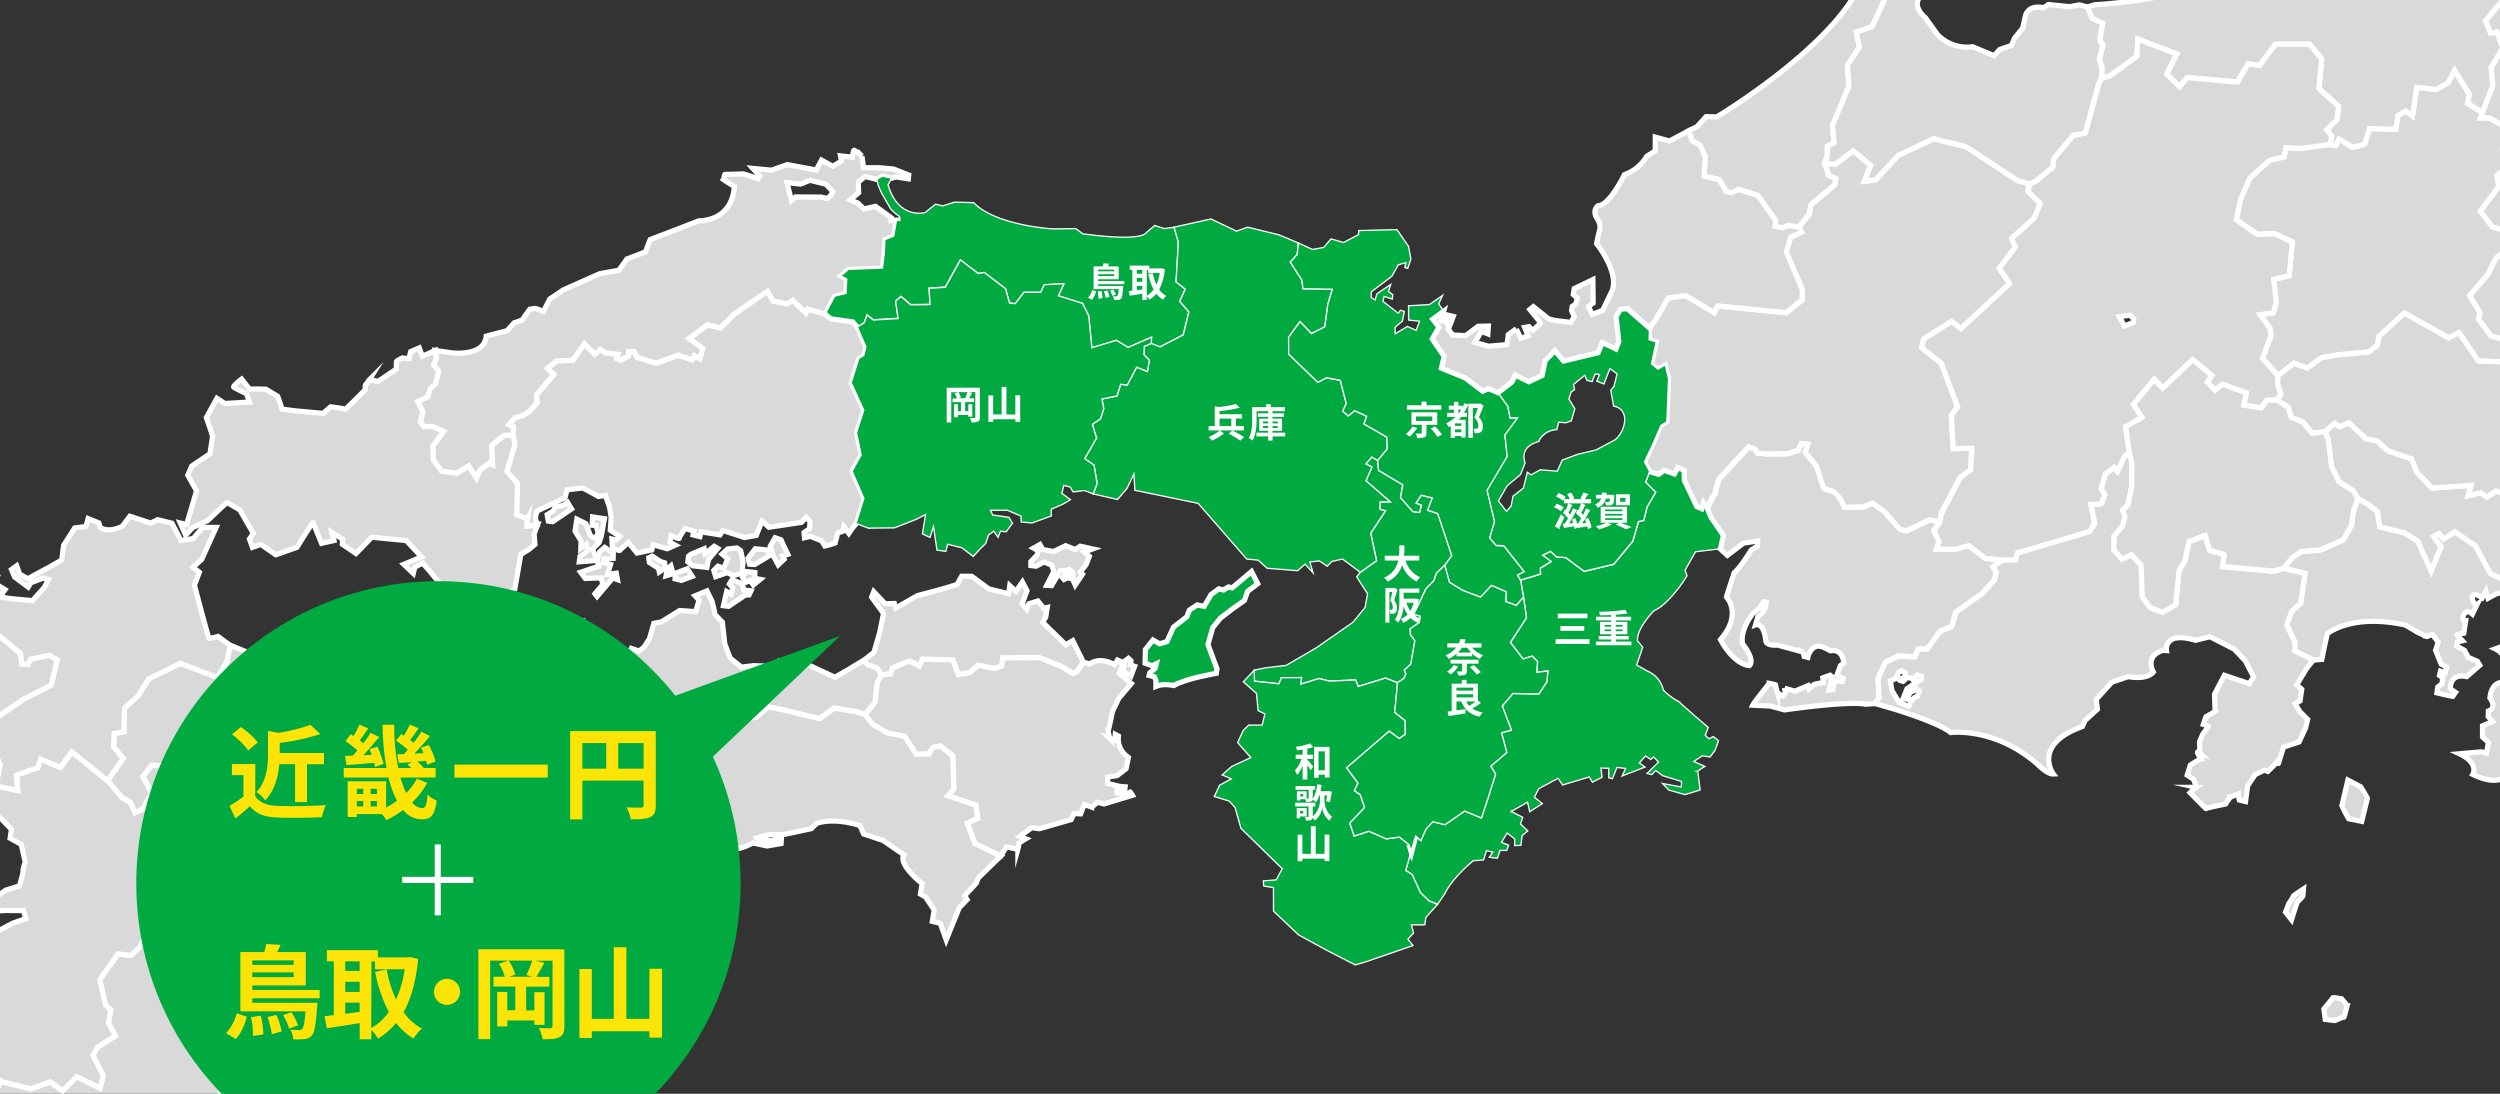
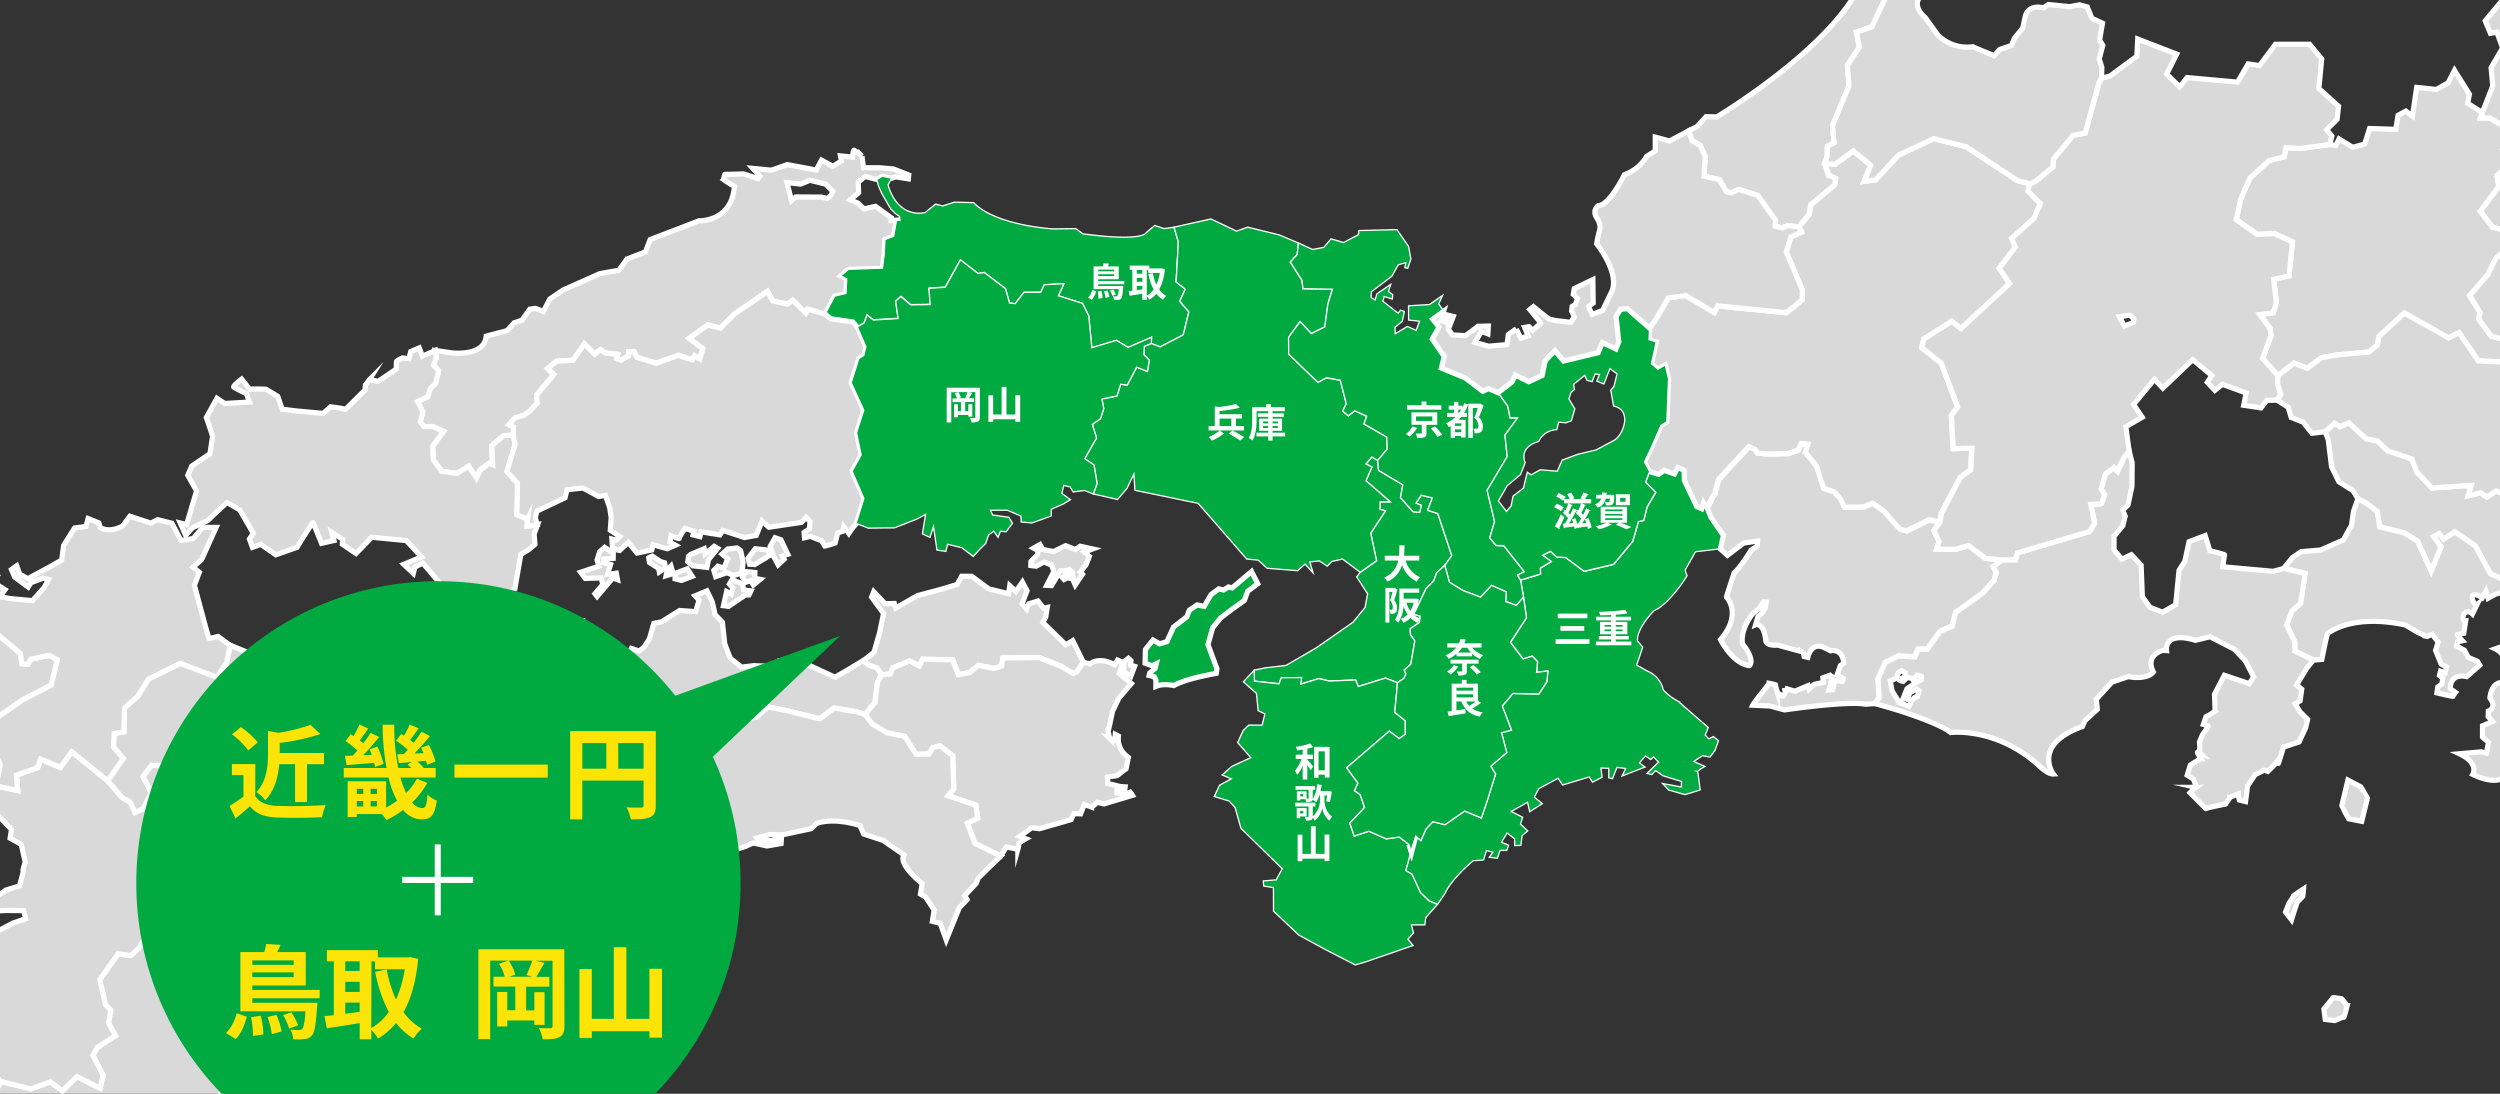
<svg xmlns="http://www.w3.org/2000/svg" viewBox="0 0 960 420">
  <rect x="0" y="0" width="960" height="420" fill="#333333" stroke="none" />
  <defs>
    <clipPath id="a">
      <rect x="580.91" y="249.34" width="377.77" height="225.86" style="fill:none" />
    </clipPath>
    <clipPath id="b">
      <rect x="697.72" y="343.32" width="93.6" height="71.33" transform="translate(323.36 1100.48) rotate(-86.7)" style="fill:none" />
    </clipPath>
    <clipPath id="c">
      <rect x="831.34" y="329.98" width="76.31" height="96.72" transform="translate(-10.73 25.69) rotate(-1.68)" style="fill:none" />
    </clipPath>
  </defs>
  <g style="isolation:isolate">
    <path d="M619.62,155.92l-1.09-6.08,1.21-1.42,1.21-4.87-2.75-2-2.31,5.89-2.74-1.11,1.05-2.54-1.67-.2-1.16,2.95-2-.5-.82-1.92-4.3,3.46.36,2-1.31,1-.85,2.6,2.29,3.79-1.35,4.61-2.13.77-2.73-.24L597.8,165c-5.47.37-6.92,4.54-6.92,4.54-8.1,2.31-5.24,8.18-5.24,8.18l-1.76,4.52-5.15,4.33-3.38,5.84,3.11,4,1.81-2.14.7-3.7,4-3.11,1.49-6.09,1.47,1,3.5-1.94,6.54.54,1.91-4.27,5.92-2.2,7.09-1.7,7.18-3.83C623.72,166.4,626.63,157.32,619.62,155.92Z" style="fill:none" />
    <polygon points="702.17 67.23 704.92 68.57 702.17 67.21 702.17 67.23" style="fill:none" />
    <path d="M734.53,261.05l-.55-.6-1.69-.3-1.54,1.49s-1.33-.32-1.3-.43a4.24,4.24,0,0,0,0-.58l1.88-.48.22-1.83-1.34-.79-1.37.83-.64,2.07-2.37,1.06.62,3.68,2.76,4.55,3.74,1.51,1-2.11,1.26-1.33,1-.33.66-2.19-.89-.69-2.7,1.45-.85,2.49-1.69-.3,1.5-3.73,2.71-1.92,2.73-1.56.08-1.28-1.64-.51Z" style="fill:none" />
    <path d="M345.44,83.15,343.84,82,342,80.19l-3.46-6.12-1.17-2.68-.62-2.52-4.47-1.16s-2.54,2.09-2.61,2.07.1,4.17.1,4.17l-3.25,2.81,3,1.26,2.4,2.17,4.39-1,6.13,4.44-.1,1,2-.13,1.33.18Z" style="fill:none" />
    <polygon points="305.55 75.63 315.44 75.69 317.67 76.24 319.03 75.08 319.84 73.55 317.09 70.72 311 69.22 307.41 70.7 302.19 70.06 303.93 76.95 305.55 75.63" style="fill:none" />
    <polygon points="819.36 122.42 817.87 121.04 813.88 121.59 815.73 125.19 819.22 123.81 819.36 122.42" style="fill:none" />
    <polygon points="259.27 220.18 259.22 222.29 261.65 222.88 265.79 221.32 263.93 218.4 259.27 220.18" style="fill:#d9d9d9;stroke:#fff;stroke-miterlimit:10;stroke-width:2px" />
    <path d="M151.88,346.35l-4.26.25-.16-2.63-2.08,1.91-1.65-3.15-2.88-.06s-2.69-4.86-2.38-4.78,3.18-3.74,3.18-3.74l2-2.74s7.45,1.18,7.76,1.26,1.87-6.32,1.87-6.32-4.69,3.36-4.39,3.44h0l-3.35-.83-.7-2.43-.9,2.36-6.63-3.24,6.37-3.6-1.52-1.67s-4.48,1.16-4.56,1.47-3.88-2.57-3.88-2.57l2.5-2.29,1.12-3.28,4.49-1.15-.09-2.28,4.77-5-10.72.27-9-6.73-9.43,1.56-3.12-1.74c-7-.43-4.14-8.12-4.14-8.12-.94-8,4.54-5.34,4.54-5.34l1.38,2.28c.23.37,4.41.44,4.41.44l.53-2.14,5.32.66.38-1.51L125,281.29l5,.59,2.37,2.2.29-2.52,4.47-5,.37-4.1,1.65-2.83.74-5.62-1.69-6.23-4.36-7.21-5.41-2.94L127,249.5l-5.63-.73-6.06,5L110,256.94l-13.09-3.22-2.68-3.56-5.86-2.41-1.27,6.47-3.7,5.86L69.2,254.66l-12.15,6-4.23,6.71s-4.93,4.27-5,4.58-.27,9-.27,9l-3.73.7-.28,5.1,3.74,4.47-6,8.54,5.5,6.51L49.93,308l1.92,4,3.26-1.46a60.92,60.92,0,0,1,3-5.72c.38-.23-3.22-6.6-3.22-6.6l3.33-4.35,2.89.07,7.46,2.48,3.75,7.06,2.47,9.65L76.3,325.5l-2.78,8.68,3.37,4.7,2.9,3.94,2.45,4.48,5.09.28,6.46-1.31,2.45,4.47-2.11,3.36,5.56,3.63s2.89-1.23,3.27-1.46,11.41,2.16,11.41,2.16l5-5.87,9.9,4.37-2.1,5.94-.07,4.18,2.55-1.15,1.35-4.19.85,2.47,1.51-3.5,4.34,2,.45-1.83s2.17,1.66,2.32,1.7,4.14-3,4.14-3l.41-1-2.47-1.1-.76,1.75-.69-1.78-1.21,1-.47-2.05,2.85-1.72,4.74-1.58-.65-1.29-2.51.36.91-3.66,2,1.78,1.25-1.79,1.94,1.28.26-1.06s4.26.4,4.41.44,0-1.3,0-1.3Z" style="fill:#d9d9d9;stroke:#fff;stroke-miterlimit:10;stroke-width:2px" />
    <path d="M129.26,356.93l-9.9-4.37-5,5.87s-11-2.39-11.41-2.16-3.27,1.46-3.27,1.46l-5.56-3.63,2.11-3.36-2.45-4.47-6.46,1.31-5.09-.28-2.45-4.48L74,342.69s-6.81,6.92-5.07,7.47l-4.85,2.68-4,5.79L57.26,357l-4,7.09-3,2.82-5-.59-7,9.91,2.16,9.57,2.06,2.13-.9,4.94,2.68,4.86-6.9,4.43-1.74,3.13L39.6,413l-1.2,4.87-8.91-4.45L24,418.84l-4.65-3.41-7.44,2.69L.3,415.27l-2.49,4.88L3.16,426l-.07,4.19,2,6.3,4.42,1.73,2.3,6.38-4,5.79L7.9,454l8.3,5.59L14.31,462l3.51,2.8.66,13.07,2.88-2.51,2.83,4.24,3,.75,2.35-.39,1.94,7.9-3,8.3L25,497.23l-1.13,3.27,2.82,1.66,4.05,4.54L29,511.12l3,2.35,3.8-1S37,517,37.25,517a7,7,0,0,0,1.75-.54l-.7-3.72,5.61-4.43-1.08-3.49s3.57-1.39,3.27-1.46,1.72-7,1.72-7c1.65-5.41,9.54-8.63,9.54-8.63l.75-4.34,1.35-5.48,5.07-7.47c-4.27-2.34-.43-12.69-.43-12.69,2.64-5.49,15.1-27.28,15.1-27.28,9.81-20.19,15.27-24,15.27-24l2.87-6.39,4-.32-.16-3.27L99,396l1.58-3.81,3,2.35,4.4-2.14-.69-3.73-2.43.69.51-4.71,3.49-3.66,3.26-.17,3.49-3.66-1.68-1.06,3.94-2.9s4.93-3,4.86-2.68,2.21,1.51,2.21,1.51l.37-2.81,1.81-2.14.07-4.18Z" style="fill:#d9d9d9;stroke:#fff;stroke-miterlimit:10;stroke-width:2px" />
    <polygon points="299.89 207.29 297.62 206.49 295.75 209.79 297.04 213.63 298.82 216.89 301.1 214.75 300.46 213.53 302.51 212.86 299.89 207.29" style="fill:#d9d9d9;stroke:#fff;stroke-miterlimit:10;stroke-width:2px" />
    <polygon points="336.69 256.55 338.52 259.15 341.95 258.81 342.85 256.45 349.3 253.84 353.04 255.73 354.32 253.14 365.88 253.4 368.03 259.1 372.44 258.24 375.7 255.49 381.86 256.69 384.67 255.76 385.11 252.65 399.03 252.52 407.55 255.91 412.05 258.63 413.49 258.01 416.03 254.28 411.93 246 409.27 247.61 400.42 238.98 401.55 237 402.15 233.27 400.78 233.58 398.56 230.78 395.07 231.85 394.24 233.91 392.49 231.86 394.37 226.84 392.61 223.5 390.11 227.08 387.75 224.88 387.3 228 379.69 226.13 373.13 221.29 369.25 221.3 367.52 224.43 362.28 226.04 352.25 228.74 343.98 233.48 343.44 231.74 339.87 231.83 335.52 227.21 334.69 229.26 339.28 235.56 337.78 242.94 335.6 250.47 331.46 253.76 333.42 255.42 336.69 256.55" style="fill:#d9d9d9;stroke:#fff;stroke-miterlimit:10;stroke-width:2px" />
-     <polygon points="226.66 205.59 224.97 201.08 221.51 199.37 220.82 203.94 223.12 207.73 223.03 210.72 225.15 209.09 225.67 211.37 222.73 213.66 222.44 215.74 228.37 215.26 228.72 213.84 227.54 210.76 230.06 208.36 230.91 205.78 232.11 199.18 227.54 198.49 227.4 201.68 228.88 201.83 229.7 204.61 228.69 206.95 226.66 205.59" style="fill:#d9d9d9;stroke:#fff;stroke-miterlimit:10;stroke-width:2px" />
    <polygon points="275.68 217.42 274.1 219.03 274.81 221.43 279.17 219.91 281.72 221.01 284.89 220.03 285.35 215.8 284.42 211.46 283.03 210.42 279.41 210.82 277.29 212.76 279.43 214.58 277.95 218.21 275.68 217.42" style="fill:#d9d9d9;stroke:#fff;stroke-miterlimit:10;stroke-width:2px" />
    <polygon points="285.09 221.61 286.23 223.65 288.17 222.95 289.28 224.64 291.93 222.47 289.8 222.06 289.87 219.85 286.44 219.48 285.09 221.61" style="fill:#d9d9d9;stroke:#fff;stroke-miterlimit:10;stroke-width:2px" />
    <polygon points="235.46 214.43 235.5 212.5 232.2 210.18 230.28 211.86 229.28 215.06 229.99 217.38 222.96 219.74 224.74 222.12 230.82 221.9 231.49 224.42 228.46 227.98 229.28 229.05 235.33 221.93 237.11 222.58 236.65 220.1 233.3 220.57 234.45 216.76 231.82 216.11 231.96 214.64 235.46 214.43" style="fill:#d9d9d9;stroke:#fff;stroke-miterlimit:10;stroke-width:2px" />
    <polygon points="257.62 217.31 256.24 218.62 255.76 221.08 257.91 220.44 258.26 219.47 257.62 217.31" style="fill:#d9d9d9;stroke:#fff;stroke-miterlimit:10;stroke-width:2px" />
    <polygon points="295.74 213.19 294.81 211.21 290 210.73 287.23 214.39 287.84 216.65 289.8 216.78 295.74 213.19" style="fill:#d9d9d9;stroke:#fff;stroke-miterlimit:10;stroke-width:2px" />
    <path d="M212.38,360.27l2.82-18-1.9-1.44-1.17-8.36,2.12-.76,4.29,7.51,7.05-6.34h2.58l1.5-4.8,3.57-2.67,7.45-1.4,3.4-3.36-2.91-5.23-2.09-11.17,3-1.53,11.72,3.53,5.32-.63,6.59-5.81-.09-4.86,3.33-3.06.9-3.65L274,287l11.51-14,2.21,2.81,2.66-.32,4.55-4,7.08,1.42L314.79,276l5.53-4.12,8.68,1.48,3.19,1,3.87-4.76.88-7.53,1.58-3-1.83-2.6-3.27-1.13-2-1.66-5.82,3.52-5,2.86-9.85-4.59-4.87-.33-2.34-1.86-4.41.42-3.53,2.14-6.19-.23-4.67.57-4.32-3.42-2.1-5.47-.94-8.42s-3.1-3.12-2.91-3.08-1-4.76-1-4.76l-2-4.15-4.56,1.9,1.53,1.67-1.3,4.41-6.14-.43L254,238.79l-2.94.57-1.7,6-2.06,3.15L245.43,250l-3-1-1.31,2.69.26,2.44L238.06,259l-.29,3.8-.7,3.71-2.68.42s-.33,6.58-15.93,9.63c0,0-9.08,1-14.42,7.86,0,0-10.73,4.25-13.67,4.81l-2.88.37-.21,1.68s-2,.16-1.92-.05a6.59,6.59,0,0,0-.51-1.42l-2.58,1.74-1.58-1.47-2.63.22s-.15,2.33-.3,2.08-1.57-1.47-1.37-1.42a11.69,11.69,0,0,1-1.87.62l1.88,2s-.91,1.06-1.11,1a15.54,15.54,0,0,1-1.58-1.47l-.71,1.12-.87-1.72s-6.22,2.56-6.27,2.76-5.36,3.42-5.36,3.42l3.09-.32,4.3-1.74,3-1-.1,1.27L169,298.16l2.53,1,2.18-1s1.16-2.09,1.11-1.89,5.57-1.64,5.57-1.64l3-.11,5-1.79,2.67-1.28,1.48,1,3.14-1.38,1.83,2.17,3.4,1.91-3.13,3.11-2.05,5.73.11,1.32,3.64-1.69-1.56,3.71-5.06,2.2L197,313l2.23-.31s6.13.43,6.09.63,2,1.36,2,1.36l-3.59,1.49-1.51,2.64,4.27,2.77-1.15,3.81-2.58.87L202,331l-4-2.26-.12-3.9L195,323.71l-3.44.88.47,3.34,3-1.83.67,2.52-1.36,2.9,5.28,3.88-.3,1.22-4.71-1.81,2.29,3.79L194.87,340l1.18,3.1-3.14.51-2.45-3.18-2.12.76-1.06,3.4-2.17,1,1.68,1.92,1.77-1.94,1.35-2.89,2.75,2.83,2.84-.17-.5,2.89,1.94,2.63.41,2.69-1.36.3-1.38-1.41-1.91,1.68,2,2.23s-3.1,1.17-3.29,1.12a23.34,23.34,0,0,0-.7,3.71l5.58.94-2.59-1.72,2.94-1.42,6.49.74-1.11,1.87,1.42,1.21,2.18-.11,3.32.93.22-2.21Z" style="fill:#d9d9d9;stroke:#fff;stroke-miterlimit:10;stroke-width:2px" />
    <polygon points="252.92 218.27 253.18 219.63 255.55 218.1 255.21 216.13 253.58 215.61 250.45 213.56 249.12 214.17 249.38 215.99 252.92 218.27" style="fill:#d9d9d9;stroke:#fff;stroke-miterlimit:10;stroke-width:2px" />
    <path d="M434,304.19a11.76,11.76,0,0,0-1.78.94l-3.27-.64s.2-.8,0-.85a15,15,0,0,1,2.91,0c0,.17.2-1.49.2-1.49s-2-.15-2.18-.19l-4.52-1.12-.09-2.42,3.75-.62,3.38-2.6.91-4.4a8.37,8.37,0,0,1-3.83-8.14l-1.21-.64-.19,2.18-1.9-.64a20.06,20.06,0,0,1-.66-2.9c.16,0,1.67-7.47,1.67-7.47l2.44-5.06,4.82-5.67-4.69-3.89.92-2.35.15-2-1.7-.76L428,255.26c-6-3.37-9.53-.3-9.53-.3l-2.44-.68L413.49,258l-1.44.62-4.5-2.72L399,252.52l-13.92.13-.44,3.12-2.81.92-6.16-1.2-3.26,2.75-4.41.86-2.15-5.7-11.56-.26L353,255.73l-3.74-1.89-6.45,2.61-.9,2.36-3.43.34-1.58,3-.88,7.53-3.87,4.76,2.76,3.68,5.64,3.33,6.77,1.34,4.43,6.91,4.87-.1,1.59-2.51,2.73-.62,4.88,3.78.43,12.7L364,305.57l10.73,3.61.71,5-4,1.92,2.92,7.82,9.91,4.81,2.19-3.51,4.4.92a11.17,11.17,0,0,0,.4-2.31,26.43,26.43,0,0,1,2.65-1.74l-2.34-.92,4.59-3.33,3,.39,12.17-3.51,1.08-2.31,2.54.12,1.41-3.6,2.82,1a21.57,21.57,0,0,0,2.18-1.85l2.58.63,10.92-3.31A7.39,7.39,0,0,0,434,304.19Z" style="fill:#d9d9d9;stroke:#fff;stroke-miterlimit:10;stroke-width:2px" />
-     <polygon points="212.24 200.32 219.47 195.43 217.94 192.9 216.37 194.02 213.19 194.74 212.38 196.26 210.1 197.64 210.57 200.13 212.24 200.32" style="fill:#d9d9d9;stroke:#fff;stroke-miterlimit:10;stroke-width:2px" />
    <path d="M371.43,316.11l4-1.92-.71-5L364,305.57l2.27-2.67-.43-12.7L361,286.42l-2.73.62-1.59,2.51-4.87.1-4.43-6.91-6.77-1.34L335,278.07l-2.76-3.68-3.19-1-8.68-1.48L314.79,276,302,272.88l-7.08-1.42-4.55,4-2.66.32L285.51,273,274,287l-4.18,1.23-.9,3.65-3.33,3.06.09,4.86-6.59,5.81-5.32.63-11.72-3.53-3,1.53,2.09,11.17,2.91,5.23-3.4,3.36-7.45,1.4L229.67,328l-1.5,4.8h-2.58l-7.05,6.34-4.29-7.51-2.12.76,1.17,8.36,1.9,1.44-2.82,18-3.19,1.15-.22,2.21,5.1,1.58-.89,4.29-1.75-.75-4.32,3.13.19,1.83L202.87,378l-1.05,3,1.67,1.06.75-1.75,4.68-.63,1.9.8,2.72,4.7,3.69,2,3.69-.55,2-2.09,2.36.25,6.2,3,2.26,3.95-1,2,5,1.88.68-4-1.58-4.75-2.94-3.15s1.8-5.36,1.92-5.82,2.89.07,2.89.07l2.2-1.08,1.13-3.92-.36-4.44c5.72-15.38,12.18-6.21,12.18-6.21l3.35-7.08,2.66-.31,3.63-4.92,3.61-2.18,2.17,1,.37-3.47s1.52-.91,2.13-.76,3.18-1.8,3.18-1.8l1.49-7.38-1.26-2.09,2.89-1.22-2.86-1.52.49-1.33,3.12-.2.59-2.44-.42-.91,2.81-.92,1.83,1.09,2.81-.92,2.73-1.26,5.37,1.16,5.39-.94.11-1.74-3.84.5-4.87.1-.72-1,5-1.35,4.64.18,11.25-2.4,2.12-2.06c7.36-2.39,16.57.85,16.57.85l1.46,3.26,7.46,2.48,8,5.52c-2.5,3.59,7,11.08,7,11.08l-.67,4,2,1.13,3.29,5L358,353.8l3.05.75,2.3,6.37,5-12.33,3-3.13-.91-1.52,4.39-4.73.83-2.06,5.53-5.42,3.11-3-9.91-4.81Z" style="fill:#d9d9d9;stroke:#fff;stroke-miterlimit:10;stroke-width:2px" />
    <polygon points="270.74 212.67 270.4 210.71 265.29 212.87 264.41 213.59 264.12 215.74 265.97 217.26 271.45 217.9 272.07 214.88 275.59 210.59 274.27 209.79 270.74 212.67" style="fill:#d9d9d9;stroke:#fff;stroke-miterlimit:10;stroke-width:2px" />
    <polygon points="203.92 237.66 202.73 233.71 199.02 230.43 192.09 234.1 191.2 237.75 193.18 240.18 193.39 242.81 194.91 241.04 199.41 241.94 201.18 240 205.25 242.72 204.45 245.11 206.93 245.5 208.72 247.88 208.86 243.82 210.77 240.42 214.58 241.57 215.43 239.84 218.12 240.29 221.16 238.46 218.97 238.56 217.75 237.4 215.17 236.55 213.91 239.04 210.31 238.8 206 240.54 203.92 237.66" style="fill:#d9d9d9;stroke:#fff;stroke-miterlimit:10;stroke-width:2px" />
    <polygon points="279.03 227.16 277.81 232.61 279.74 232.85 286.23 228.47 287.63 228.46 288.37 226.88 285.53 226.53 285.15 224.21 281.09 222.62 280.1 224.26 281.38 225.74 280.78 228.18 279.03 227.16" style="fill:#d9d9d9;stroke:#fff;stroke-miterlimit:10;stroke-width:2px" />
    <path d="M148.86,329.79Z" style="fill:#d9d9d9;stroke:#fff;stroke-miterlimit:10;stroke-width:2px" />
    <path d="M28.5,496.14l3-8.3-1.94-7.9-2.35.39-3-.75-2.83-4.24-2.88,2.51-.66-13.07L14.31,462l1.89-2.44L7.9,454l-.09-3.58,4-5.79-2.3-6.38-4.42-1.73-2-6.3L3.16,426l-5.35-5.83L.3,415.27l-3-3.33-1.85-4.33-3.21-5.31-7.06,3.75-8.28.87-5.78-1.42L-32,399.58l-3.12,4-2.64,1.08-3.55-1.31-.62-1.87-4.61-1.35-4,1.38-1.66,3.25,2.67,3.13-1.66,2.82-3.56,4c7,9.48-2.14,17.88-2.14,17.88l-4,5.79,1,5.09c23.06,27-5.77,43.13-7.45,42.08l-4.2-5.23-4.79,1.08,2.54,6.76,3.51,2.8-.68,2.74-3,.54,3.74,3.18-2.58,1.3,3,2-2.34,3,6.77,1.34.52-2.13,8.38,4C-43.15,509.18-45.4,517-45.4,517l-1.05,3,3.8.29,3,2,1.82-2.13,2.89,1.36,1.52-2.21-1.07-.91,2.8-2.22,2.57-5.18c-13.49-8.16-7.86-27.11-7.86-27.11l1.58-3.81,4.55-4.05,1.59-2.51.37-2.82,2.8-2.21,2.95-4.12c-1.32-6.46,10.47-7.11,10.47-7.11l3,3.34,5.34,3.25,1.69,6.22-3.33,3.06c-3.77,8.76-7,6.34-7,6.34l-2.59-1.29.74-5.62-2.6-2.58-5.78-.14-3.86,3.9,3.67,4.78,5.64,2-1.59,3.8-.36,5.4c4,2.27,5.77,17.25,5.77,17.25l-4.07,10-4.69,4.65,1,2.51s-6,7.25-6.05,7.55-7.82,2.92-7.82,2.92l1.68,2.34-1.66,4.12-2.57,2.6,2,1.13,5.45-5.12,11.17-3.38,3.95,1,12.16-3.47,2.11-3.35,3.63-5.57S7.93,526,8.24,526s6.14-5.26,6.14-5.26l-3.81-.29-.15-2,3.64-1.69.07-1.59-6.72-6.82C7.84,501.39,19,498,19,498l4.87,2.5L25,497.23Z" style="fill:#d9d9d9;stroke:#fff;stroke-miterlimit:10;stroke-width:2px" />
    <path d="M-23.15,406.92l8.28-.87,7.06-3.75,3.21,5.31,1.85,4.33L.3,415.27l11.57,2.85,7.44-2.69L24,418.84l5.53-5.42,8.91,4.45L39.6,413l-3.91-7.74,1.74-3.13,6.9-4.43-2.68-4.86.9-4.94-2.06-2.13-2.16-9.57,7-9.91,5,.59,3-2.82,4-7.09,2.82,1.66,4-5.79,4.85-2.68c-1.74-.55,5-7.48,5.07-7.47l5.78.13-2.9-3.94-3.37-4.7,2.78-8.68-1.49-12.31-2.47-9.65-3.75-7.06L61.13,294l-2.89-.07-3.33,4.35s3.6,6.37,3.22,6.6a60.92,60.92,0,0,0-3,5.72l-3.26,1.46-1.92-4-3.12-1.74-5.5-6.51-4.58-3.71-9.15-7.42-4.39,6-7.61-3.17-1.13,3.27-8.13,2.85.48,5.92-8.6-1.79,0,10.34,6.18,6.37-.51,3.42,4.26,2.34,1.55,6.84s-1.05,3-.83,3.35-1.42,5.78-1.42,5.78l-5.24,1.61L-.5,343.73-9.69,347l-.29,2.52,5.7.43,6.54-.33,6.77.05.85,3.12-4.94,1.69-10,5.28,2.68,3.57-2.13.76-1.36,2.9,2.67,1-1.13,4.56s-9.1,5.51-9.18,5.81-3.68,8.46-3.68,8.46l-4.41,2.14-1,4-3-.75-4.17,3.82L-32,399.58l3.07,5.92Z" style="fill:#d9d9d9;stroke:#fff;stroke-miterlimit:10;stroke-width:2px" />
    <path d="M9,268.57l10.71-5.44,2.39-9.74-3.12-1.74-7.15,1.47-1.13,2-2.21-.22-.62-4-10.45-8.71-16.58-3.43-5.41-1.65-1.64,2.71c-2.83,1.89-5.43-1.55-5.43-1.55l-2-3.94,2.87-3.82-2.54-3.64-4-1.2-3.14,2.24-2.48.47.59,6.39-1.47.71-2.15-4.4a33,33,0,0,1-2.87,3c-.21-.05,3.16,6.37,3.16,6.37l2.54,1-.55,3.1-1.71,1.73-2.73,4.93s.47,2.48.42,2.68-1.21.57-1.21.57l-1.59-4.06-1.73-3-4.09,4.8,3.22,6.6s-.75,4.34-1,4,1.24,5.47,1.24,5.47l9.29,2.93.63,6.62-2.66.31.4,4.94,4,3.26,4.29,8.8,8.76,5.06,4.35,2,1.78.6.72-2.25L-24,297.58l-.79-7.29-1.85-6.91.3-2.51,1.67,2.35,10.7-8,3.36,4.71.31,1.36,6.54,2.26.28-6.39Z" style="fill:#d9d9d9;stroke:#fff;stroke-miterlimit:10;stroke-width:2px" />
    <path d="M6.32,297.63l8.13-2.85,1.13-3.27,7.61,3.17,4.39-6,9.15,7.42,4.58,3.71,6-8.54-3.74-4.47.28-5.1,3.73-.7s.19-8.67.27-9,5-4.58,5-4.58l4.23-6.71,12.15-6,14.16,5.42,3.7-5.86,1.27-6.47-4.65-3.41a28,28,0,0,1-3.42.77c-.3-.07-5.63-20.43-5.63-20.43l1.89-5-2.44-1.9,3.33-3L83,202.52l-5.17,0-3.63,4.27-4.71.77L66,200.91l-5.48-1.35-2.58,1.31-8.07-2.63L47,202.05c-5.54,2.84-8.51.49-8.51.49l-.54-1.75-4.11-1.66L33,202.18l-4.33.55-4.24,6.7-.74,5.63L18.5,218l-7.82,4.21-3.12-1.73L6.4,217.26l-2,1.45,1.23,2.88,5.18,3.86,1.06-1.68L16.54,222l2.12.52-1.73,3.13-4.47,5-8.52-.8-4-.67,2-2.75-4.2-2.64L-1,221.24l-2-1.13-6,2.07-.22,2.21-2,1.45-6.17-1.2,1.54,3L-13,228l-1.89,2.45,5.7.43-7,3.44-7.53.42-.9,2.36,5.41,1.65,16.58,3.43,10.45,8.71.62,4,2.21.22,1.13-2,7.15-1.47,3.12,1.74-2.39,9.74L9,268.57l-12.44,8.56-.28,6.39L-1.66,285l.23,5.22L.1,293.62l-.84,4.31-1.06,3.83,8.6,1.79Z" style="fill:#d9d9d9;stroke:#fff;stroke-miterlimit:10;stroke-width:2px" />
    <polygon points="395.86 215.64 395.84 217.16 397.88 217.43 400.87 215.81 403.85 217.02 404.67 219.45 401.95 224.77 403.8 224.87 407.21 219.13 408.95 219.21 410.61 218.68 411.86 219.81 412 221.13 410.56 220.78 408.85 220.6 407.97 221.79 408.61 222.53 409.82 221.89 411.84 222.27 412.89 224.64 415.67 220.51 414.81 219.71 417.04 216.86 418.31 213.64 416.36 212 419.59 210.8 414.81 209.74 412.85 211.01 409.22 209.54 404.56 211.79 400.4 211 399.35 209.1 396.89 210.49 398.75 211.53 398.23 213.16 395.86 215.64" style="fill:#d9d9d9;stroke:#fff;stroke-miterlimit:10;stroke-width:2px" />
    <path d="M166.35,140.17l2,2.22-1.2,4.87-2,1.88-1,3.2-3.9,1.85,2.05,3.94-1,3.85,1.48,1.88,3.24-.07,4.27,1.91-4.19,5.64.22,5.22,3.21,4.45,5.83.79,4.55-2.75,3,4.6,1.41-3.1,3.44-2.6,1.36.55-.32-7.39,4.6-3.82,3.69-.17.14-3.19-1.73-.86,2.38-2.64,3.24-.93,2.33-1.58,2.93-3.15-.32-3.09,6.67-7.83-2.45-2.32,3.49-2.81,6.33-.37,4.33-6.25,4,4,2.17-1.84,1.83,1.31,4.82.54-.4,1.63,1.57.6,3-1.63,0-1.53,2-.15,1.17,2.22L252,139.5l8.5-3.08,5.38,1.76.81-1.53,2.08,1.16,1.2-4-5.28-3.88,7.08-5.14L276.6,126l5.4-5.34,12.68-8.72,2.1,3.74,5.53,1.15,2.07-1.42,5,4.89.8-1.52,6.65,1.85,3.63-6.86,4.35-1.07.29-5.53-2.29-1.21,3-2.5,13-.45.69-5.42.28-5.54,3.34-1.32,1.09-6.19-2,.13.1-1-6.13-4.44-4.39,1L329.47,78l-3-1.26L329.72,74s-.18-4.19-.1-4.17,2.61-2.07,2.61-2.07l4.47,1.16,2.19-1.25,2.27.55,1.3.2,1.59-.49,4.77.75.14-1.48-5.89-2.31-5.47-.48-6,0-.62-4.46A26,26,0,0,0,328,57.7c-.4-.1-.65,2.64-.65,2.64l-4.61-.49.36,2-3.29,2-4.36-2.37-2,3.81-11.1-2.08-6.13,2.14-7.15-.68,2.7,3-.66.92-5.58-1.81s-6.95.23-7.15.19-.45,1.82-.5,2A40.63,40.63,0,0,0,282,71.56c-1,13.74-13.59,13.23-13.59,13.23L249.66,92l-1.82,4.72-7.13,2.76a53.48,53.48,0,0,1-3.23,4.38c-.2-.06-7.19,1.24-7.19,1.24l-14,6.23-5.16,3.47-2.46,4.78-3-1.16-2.23.31-3,4.22-3,1-2.68,3-8.05,2.12c-.68,8-13.2,6.43-13.2,6.43l-6.45-.94.37,2.89ZM307.41,70.7,311,69.23l6.09,1.49,2.75,2.83L319,75.08l-1.36,1.16-2.23-.55-9.89-.06L303.93,77l-1.74-6.89Z" style="fill:#d9d9d9;stroke:#fff;stroke-miterlimit:10;stroke-width:2px" />
    <polygon points="491.14 262.59 492.04 260.23 499.8 260.2 499.5 262.71 506.49 260.56 510.44 261.53 520.56 261.11 521.56 263.62 532.04 260.38 536.61 262.16 539.11 260.51 539.86 258.76 539.25 257.32 541.75 255.03 543.31 246.05 541.63 243.7 541.54 241.41 545.03 239.05 545.33 236.54 542.89 235.94 547.57 226.11 550.6 222.98 551.66 220.01 554.8 217.08 557.49 213.38 553.41 201.08 552.1 197.2 548.22 195.93 550.03 191.21 545.77 190.15 543.72 193.2 545.78 194.03 545.11 196.77 542.6 196.47 537.79 191.1 538.68 186.15 529.38 180.64 529.03 176.84 526.78 175.47 524.51 178.15 526.8 179.35 524.53 184.61 533.84 192.71 529.96 192.72 529.89 195.61 532.03 196.14 526.35 204.75 528.6 215.31 522.34 219.75 520.95 221.5 525.15 228.02 524.18 233.27 519.57 238.91 505.54 248.7 493.85 255.51 485.87 256.45 481.62 257.34 481.71 261.56 491.14 262.59" style="fill:#00aa40;stroke:#fff;stroke-miterlimit:10;stroke-width:0.5px" />
    <path d="M656.94,198.52l-1.34-3.4-1.42-2.05-.71,2.32-1.86-.83-4.78-10.05-.07-3.9-2.46-1.05L643,182,639,180.6l-2.07,1.54-3.46-1.08-1.56,4.14,3.89,3.86-3.31,5.63-1.28,5.18-2.05.47L627,207.87l-7.34,8.85-11.32,2.7-7.09-5.29-3.5-.22-2.36-2.19-3,1.53,3.28,2.42-4.17,2.52.08,2.28-7.67,2.31,1.13,6.57,1.13,7.87L580,246.67l4.88,6.37,3.5-1.08,2.06,2.12-.36,4.11,4.32-.55-.36,4.11-3.1,4.73-10-.19-4.09,4.8,3.53,9.27-3.8,1,2,7.59-6.14,5.27,1.84,3-3,9.59-2.43,7.26-6.45-2.67-7.53,5.25-4.67-1.15-2.62,2.8-2,4.47-2-1.78L542,327.32l-.18-.56-1.08,4.07-1,3.46,2.44,1.46,3.22,7,3.31,3.18L552,347.3l2.85-4.15c2.76-6,10.85-12.61,10.85-12.61l4-.32,1.1-3.6,2.44.6-1.36,2,3.14.34,1-3h2.58l.7-2-2.74-1.1,2.16-3.56,2.91,2.22v2.58l2.37-.06.5-3.75,2.17-1.83-2.8-2.63.85-2.59s-4-2.11-4.55-2.22c-.05,0-.07,0-.07,0h.07c.68-.25,6.41-3.56,6.41-3.56l.82,3.65,4.86-3.12-3.06-2.46,1.67-3.26,7.44-4,1.72,2.57,10.24-3.08,1.22,2,3.7-1.89-.42-3.54,3,.09,0,3.65,1.42.34,1.71-4.31,3.34.39-1.36,2.9,8.81-3.43-2.18-1.61,2.37-2.65,2,1.36,1.11-1,1.89,2L632.47,297l1.82.45,1.46-1.58,2.75,2,7.21,2.21-.1,2.12-7.2-1.34,2.39,2.53,6.24,1.75,5.82-1.8s-.83-7.09-1-7.14a23.19,23.19,0,0,1,2.83-1.89l-4.27-1.91,3.33-2.19,2.9.49,1.92-2.54,1.35-3.75-2-1.57-1.72.87-1.38-1.41,1.16-2.95-4.88-4.21-6.64-5.83a23.3,23.3,0,0,1-5.72-4.31,10.3,10.3,0,0,0-6.26-7.36l-4-2.26,2.33-6.86-2-2.42c-.4-4.94,6.42-11.66,6.42-11.66,4.63-1.76,10.61-10.3,10.61-10.3l2-3.05-.77-2.12,4-7.09,9.43-1.13,1.2-5.18Z" style="fill:#00aa40;stroke:#fff;stroke-miterlimit:10;stroke-width:0.5px" />
    <polygon points="545.45 342.78 542.23 335.75 539.79 334.29 540.76 330.83 541.84 326.75 541.01 324.28 537.36 321.42 532.34 322.12 525.64 319.18 520.02 321.03 518.33 316.09 524.01 310.07 522.32 305.13 520.11 303.62 521.47 300.72 517.11 294.81 533.48 280.76 537.29 283.63 539.64 281.95 539.63 276.78 535.58 273.53 536.39 265.01 536.61 262.16 532.04 260.38 521.56 263.62 520.56 261.11 510.44 261.53 506.49 260.56 499.5 262.71 499.8 260.2 492.04 260.23 491.14 262.59 481.71 261.56 481.62 257.34 477.45 261.8 482.48 266.27 483.12 272.88 485.71 274.17 484.66 278.43 479.49 278.45 477.37 280.51 475.26 285.16 480.3 290.92 473.01 294.29 469.3 297.57 472.8 299.08 468.32 301.53 466.28 305.87 471.99 307.6 474.28 310.1 476.52 318.07 492.39 333.6 490.05 337.87 485.11 338.26 485.27 340.24 489 340.84 489.03 349.88 498.72 359.05 509.54 364.94 520.43 370.53 524.61 369.29 542.61 363.07 540.63 360.64 542.82 358.28 541.97 355.16 547.14 355.14 547.51 352.33 551.98 347.3 548.76 345.96 545.45 342.78" style="fill:#00aa40;stroke:#fff;stroke-miterlimit:10;stroke-width:0.5px" />
    <path d="M580,311.68s0,0,.07,0Z" style="fill:#d9d9d9;stroke:#fff;stroke-miterlimit:10;stroke-width:2px" />
    <path d="M721.13,260.63l2.86-6.35,5-2.41,6.3.37,1.26-3,3.54,0,4.8-6.79,4.67-2,1.46-5.39,10.12-7.18,4.66-5.12.73-3-1.18-2.12,3.48-2.68-6.48-.6-6.47-4.92L750.84,211l-7.23-.15,1-2.84-2-4.25,2.31-3.22-4-.9-8.66,4.24-2.51-.62c-.16,0-6-6.78-6-6.78l-4.52-3.23-3.53,1.43-7.31.15-1.51-3.21s-2.51-2.74-2.35-2.7-4.09-1.36-4.09-1.36l-2.83-8.67-4.24-5.12,1-3.13-2.59-.28-1.16,2.55s-3.83,1.18-3.5,1.26-8.55.2-8.55.2L674.9,174l-.88-1.46-2.42-.95L660,184.14s-1.48,5.31-1.32,5.35-1,1.34-1,1.34l-.14.33-1.91,4,1.34,3.4,4.84,7.06-1.2,5.18,2.72,2.46,6.22-4.72,5.38-.8-.1,2-2.33,1.41s-4.24,6.94-6.55,8.76c0,0-3.09,9.34-3,9.37s6.26,6.46-2.28,16.32c0,0,4.63,9.25,11.09,10,0,0,2.55-1.76-2.6-8.34,0,0-1.37-4.73,3.93-11.67l2.5-2,1.68-2.51,1,.12-.39,2.17-1.16,2-1.65,1.32-.93,3.23s3.1-1.24,3.94,6.15c0,0-.09,2,4.51,1.64l9.72,2.66a9.2,9.2,0,0,1,.5,1.72l1.39.34s1.32-6.45,6.72-3.53l2,1s4.53-1.15,5.09,4.7l-1.31,1-1.3,3.67,2.35,1.24s-.19,1.29-.31,1.26l-2.79-.56-.89,3.64-1.5.16s1.42-5.24,1.39-5.11-.91-.62-.91-.62l-2.78,1,.22,1.78s-3.35.64-3.51.74-2,1.75-2,1.75l-.36-1.27s-4.87,2-4.9,2.11-4.11-1.14-4.11-1.14a7.21,7.21,0,0,0,.29,1.53,4.24,4.24,0,0,1-.9,1.51c-.13,0-2-1.15-2.1-1.18a32.29,32.29,0,0,1-.83-3.13,16.23,16.23,0,0,0-2.38-.59c0,.13-5.77,7.22-6.33,8.41,0,0,6.58.29,6.71.32l5.48,1.49s24-3.54,31.11-2.19l3.64-.26,1.55-2.23Z" style="fill:#d9d9d9;stroke:#fff;stroke-miterlimit:10;stroke-width:2px" />
    <path d="M950.57,209.58l-7.93-5.39-4.35,2.8-1.63-2.12L934.44,206l2.9,4-3.77,9.19-5.16-11.39-5-3.18-9.54-2.34-.93-5.83-4.07-3.15-3.43-1.81-1.73,5-.72,5.17-3.15,5.68-8.69,3.86-7.54.64-3.34,2.3L877,218.17l8.12,2-1.73,11.41-3.34,3-2,5.33,3.12,6.58V250l7.11,3.48,3.3-.27s2-10,2.24-10,9-7.69,29.84-3.21l4.88,2.92s3.71,1.56,3.5,1.51a12.17,12.17,0,0,1,1.93-.82l2.29,2.93-1,3.2,2.15,5.27,2.08,1.16-.55,2.23-1.78-.65-.4,1.62,1.28,1-.35,2.27-1.57,1.13-.34,2.28s6.08,1.5,6.13,1.3a16.83,16.83,0,0,1,1-1.48l-2-1.36s-.43-6.13,6.32-4.69l5-4.37-.92-1.52-3.5-1.5-1.48-2.74-3-1.61.4-1.62,1.82-.41s-1.88-2-2-2.23,2.54-.67,2.54-.67l.74-4.76c-2.22.29-.64-5.6,2.58-2.6l1.76-3.65c-1.3,1-4.19-6.71,2-2.58l1.42-2.61.81,2.79,3-1.64,5.52-1.44.46-2.73-7.93-3.62Z" style="fill:#d9d9d9;stroke:#fff;stroke-miterlimit:10;stroke-width:2px" />
    <path d="M845.41,289.71s-.36-.34-.73-.62l0,.43Z" style="fill:#d9d9d9;stroke:#fff;stroke-miterlimit:10;stroke-width:2px" />
    <path d="M881.21,246.54,878.09,240l2-5.33,3.34-3,1.73-11.41-8.12-2-4.15,1.13-19.37-1.75s.64-4.36.69-4.57-5.63-1.6-5.63-1.6l-1.8-5.82-6.18,2.36-1.63,7.55L836.76,219l-1.32,13.23-5,2.86s-4.52-1.76-4.72-1.81-3.06-4.2-3.06-4.2L822.19,217,818.43,213l-3.64,1.68-3-3.53,0-5.17,3.38-4.13.9-3.65-.93-2.38,2-1.88,1.54-7.15.07-9-1.08-4.35-2,2.19L813.12,181l-1.32-1.49L808.46,182l-1.66,5.67,1.38,2.29s-1.21,3.33-1.24,3.45-4.09.29-4.09.29l1.47,7.23-1.94,3.15-27.66,8.21-.78,2.65-5.07.07-3.48,2.68,1.18,2.12-.73,3-4.66,5.12-10.12,7.18-1.46,5.39-4.67,2-4.8,6.79-3.54,0-1.26,3-6.3-.37-5,2.41-2.86,6.35.42,7.29L720,270.15l6.89,2s17.39,5.2,22.18,9.15c0,0,17.14-2.24,33.59,12.41,0,0,3.48,3.62,5.82,3.5,0,0-8.3-11.25,11.16-18.22l1-2.28,4.76-4.36-.45-3.8,6-6.59,6.28-2.14s7,1.49,9.66-1.77c0,0-3.61-6,3.66-8.32l1.36.1s-1.11-7.64,11.11-3.95l5.64-1.37,9.26,4.75,4.28,4.49,3.21,6.18-1.71,2.59-9.54-3.21-3.79,7.28.23,6.54a34.19,34.19,0,0,1-3.51,2.1c.06-.22-1,2.93-1,2.93s2,.54,1.89.76-2.22,3.19-2.22,3.19l-1.16,2.79.16,2.62-.15,1.62c.37.28.73.62.73.62l-.76-.19,0-.43c-.71-.56-1.44-.87.55,2.22a46.3,46.3,0,0,0-4.06,2.46c-.06.22-1.18,3.86-1.18,3.86l2.39,1.51s1.28,3.21,1.06,3.16a17.1,17.1,0,0,0-2.35,2.05s6.27,6.38,6.11,6.11,7.81-1.76,7.59-1.81,1.72-2.35,1.51-2.4a34.44,34.44,0,0,1,3.36-1.48,9.74,9.74,0,0,0,.33,2.39l2.4.59.79-6,2.91-4.36,3.52-1.7,1.33.49,2.35-2.33,2.35-3s-2.11,7.19,1.32-4l6-2,2.48-5.39.8-3.25-3-3-1.79-3,1.89-1.15.63-4.45L881.92,263l3.88-6.41,2.53-3.13L881.22,250ZM737.71,261,735,262.57l-2.71,1.92-1.5,3.73,1.69.3.85-2.49,2.7-1.45.89.69-.66,2.19-1,.33L734,269.12l-1,2.11-3.74-1.51-2.76-4.55-.62-3.68,2.37-1.06.64-2.07,1.37-.83,1.34.79-.22,1.83-1.88.48a4.24,4.24,0,0,1,0,.58c0,.11,1.3.43,1.3.43l1.54-1.49,1.69.3.55.6,1.62-1.83,1.64.51Z" style="fill:#d9d9d9;stroke:#fff;stroke-miterlimit:10;stroke-width:2px" />
    <path d="M338.89,67.62l-2.19,1.25.62,2.52,1.17,2.68L342,80.19,343.84,82l1.6,1.14.15,1.54-1.33-.18-1.09,6.19L339.83,92l-.28,5.54-.69,5.42-13,.45-3,2.5,2.29,1.21-.29,5.53-4.35,1.07-3.63,6.86,2.14,1.82,8.44,1.11,1.76,2,2.65-1.61,1.06-3,2.44,1.89,9.5-.57-.94-6.68,2.05-1.76,3.73,3.18,7.46-.11-.41-6.23,6.23-.4L368.8,99.8l6.79,5.22,2.35-.39,8.16,6.21,1.55,5.54,2.2.22,3.33-4.34,6.46,0,1.36-2.89,7.53-.41-2.11,4.65,9.28,2.92,2.37,4.79,1.19,12.23,9.42-2.84,4.5,2.72,9-3.92-.11,2.4,3.39,1.32,8.88-4.6,2.17-8.83L453,115.68l2.11-4.64-3.51-2.8L452.49,93l-1.66-5.73-3.84.5-3.57-1.2-3.26,2.75s-.9,3.65-24.33.47l-2.74-2-8.75.11s-22-1.22-30.45-10.08l-7.37-.2L362,79.07l-2.74-.68-4,3.21S345.1,84.61,341,71l1.44-2.64-1.3-.2Z" style="fill:#00aa40;stroke:#fff;stroke-miterlimit:10;stroke-width:0.5px" />
    <polygon points="526.35 204.75 532.03 196.14 529.89 195.61 529.96 192.72 533.84 192.71 524.53 184.61 526.8 179.35 524.51 178.15 526.78 175.47 529.03 176.84 532.7 172.41 532.53 167.85 523.76 162.79 524.82 159.82 520.17 157.71 517.75 159.69 515.61 157.88 516.97 154.98 514.66 146.02 509.4 145.05 506.07 146.81 494.85 135.98 494.82 129.52 499.21 123.5 503.56 128.12 508.73 125.51 509.91 116.76 511.64 111.05 500.38 110.87 499.91 107.52 495.48 100.62 498.13 97.72 498.57 93.31 491.26 90.22 479.08 87.23 474.83 88.76 465 84.08 450.83 87.22 452.49 92.95 451.63 108.24 455.14 111.04 453.03 115.68 456.54 119.77 454.37 128.6 445.49 133.2 442.1 131.88 439.41 132.99 439.27 136.19 441.33 138.31 440.59 142.65 436.47 140.99 432.85 147.85 430.34 147.55 428.91 152.04 423.14 153.21 423.83 156.93 422.56 160.81 419.45 162.95 421.07 168.19 416.53 176.11 420.12 178.61 421.28 185.68 419.81 189.68 429.14 191.81 432.77 187.54 435.41 182.05 435.81 188.28 460.09 193.29 478.72 214.66 483.13 215.1 486.57 218.21 498.28 219.15 501.16 216.63 504.21 219.96 502.98 215.79 506.63 215.39 509.67 217.43 511.42 215.6 515.52 214.67 522.34 219.75 528.6 215.31 526.35 204.75" style="fill:#00aa40;stroke:#fff;stroke-miterlimit:10;stroke-width:0.5px" />
    <polygon points="310.2 118.8 310.22 118.75 309.42 120.27 310.2 118.8" style="fill:#d9d9d9;stroke:#fff;stroke-miterlimit:10;stroke-width:2px" />
    <path d="M202.47,202a20.49,20.49,0,0,1,.23-2.75s-4.33-1.66-4.18-1.62.3-12.06.3-12.06l-4.06-4.54,3.13-10.33-.73-3.61-3.69.17-4.6,3.82.32,7.39-1.36-.55-3.44,2.6-1.41,3.1-3-4.6-4.55,2.75-5.83-.79-3.21-4.45-.22-5.22,4.19-5.64-4.27-1.91-3.24.07L161.41,162l1-3.85-2.05-3.94,3.9-1.85,1-3.2,2-1.88,1.2-4.87-2-2.22,1.1-2.74-.37-2.89-5,2.22L161,133.58,157.71,135l-.67,2.74-2.52-.29s-2.2,1.07-2.27,1.37-.07,2.89-.07,2.89l-7,4.75s-3.35-.83-3.43-.53a14.53,14.53,0,0,1-1.43,1.91l-.15,1.9s-7.73,7.79-7.65,7.48-5.56-1-5.56-1l-2.88,2.52-10.41-.95-5.33-.67-1.69-4.93-4.5-2.72s-6.39-.28-6.16.1-3.2-4-3.2-4-3.57,2.67-3,3.12,4.87,2.5,4.87,2.5l1.15,3.19-9.5.56-3-2-4.08,7.4s2.47,7,2.39,7.36-1,6.54-1,6.54l-7,4.74-1.51,3.51,3.37,6-3.83,12.94-2.44-.6,2.07,4.71,2.65-2.9,5.85-2.76s7.2-7,7.5-6.87,4.8,2.8,4.8,2.8l5.2,9L95.78,207l1.16,3.19,3.19-1.15,5.79,4,8.12-2.85s6-9.82,6.2-9.45,3.23,7.9,3.23,7.9l4.78-1.08-.85-3.12,4.19,2.65-.14,1.9,5.26,3.55,6.06-6.25L156,207.58l5.88,6.28-6.83,2.84,3.66,3.49.6-2.44,3-1.53,2.52,2.88,4,4.85,6,6,2.76,3.26s3.42-.77,3.18-1.15l3.91,6.45s-.37,4.11-.06,4.19,4.63-.48,4-.63-1-5.09-1-5.09l.2-7.38,4.87-.09,5-3.29,2.31-13.31,3-1.84,2.42-2-.32-3.95,1.34-3.66A26.71,26.71,0,0,1,202.47,202Z" style="fill:#d9d9d9;stroke:#fff;stroke-miterlimit:10;stroke-width:2px" />
    <path d="M327.21,180.94l3.47-6.25-1.78-8.51,2.79-8.68L326.85,147l2.94-9.29,1.89-1.15.83-3.35-3.3-7.59-1.76-2L319,122.42l-2.14-1.82-6.65-1.85,0,0-.78,1.47-5-4.89-2.07,1.42-5.53-1.15-2.1-3.74L282,120.63,276.6,126l-4.87-1.19-7.08,5.14,5.28,3.88-1.2,4-2.08-1.16-.81,1.53-5.38-1.76L252,139.5l-7.41-2.26L243.38,135l-2,.15,0,1.53-3,1.63-1.57-.6.4-1.63-4.82-.54-1.83-1.31-2.17,1.84-4-4-4.33,6.25-6.33.37-3.49,2.81,2.45,2.32-6.67,7.83.32,3.09-2.93,3.15-2.33,1.58-3.24.93-2.38,2.64,1.73.86-.14,3.19.73,3.61-3.13,10.33,4.06,4.54s-.17,12.09-.3,12.06,4.18,1.62,4.18,1.62a20.49,20.49,0,0,0-.23,2.75,26.71,26.71,0,0,0,3.9-.58l-.67-2.52a11.38,11.38,0,0,1,.65-2.64c.25-.16,10.72-5.11,10.72-5.11l.75-3.05s5.78-.73,6.19-.63,5.89,3.18,5.89,3.18l2.68-.42,1.64,4.7.58,3.8-.35,4.87L238,206l-1.41,1.38-1.63-.4.22,3.49s2.74,1.11,2.79.91,3.33-3.06,3.33-3.06l3.32,4.05,5.67-1.19.5-2,5.42,1.55,3.14-1.38-2.08-1.16.4-2.49s3.3,1.46,3.19,1,2.22-3.76,2.22-3.76l3.41,1.05-.35,1.42,2.63.65.45-1.83,7.25,1.15,1.07-1.68,8.37,2.71,4.5-.83,2.22-5.49,2.64,2.37,12.51-1.87,1.77-1.93,1.52,1.67-.24,2.74-2.07,1.42.16,2,2.28-.52,4.31,1.71,1.23,2a32.49,32.49,0,0,0,3.95-1.18l1-3.86,1.87-.61.45-1.82,1.94,2.62,1.35-2,1.52-1.78,3-9.59Z" style="fill:#d9d9d9;stroke:#fff;stroke-miterlimit:10;stroke-width:2px" />
    <polygon points="420.12 178.61 416.53 176.11 421.07 168.19 419.45 162.95 422.56 160.81 423.83 156.93 423.14 153.21 428.91 152.04 430.34 147.55 432.85 147.85 436.47 140.99 440.59 142.65 441.33 138.31 439.27 136.19 439.41 132.99 442.1 131.88 442.21 129.49 433.18 133.4 428.68 130.68 419.26 133.53 418.07 121.29 415.7 116.5 406.42 113.58 408.53 108.93 401 109.34 399.64 112.23 393.18 112.26 389.85 116.61 387.65 116.38 386.1 110.84 377.94 104.63 375.59 105.02 368.8 99.8 362.99 110.32 356.75 110.72 357.16 116.95 349.7 117.06 345.97 113.88 343.92 115.64 344.86 122.32 335.36 122.89 332.92 121 331.86 123.96 329.21 125.57 332.51 133.16 331.68 136.51 329.79 137.66 326.86 146.95 331.69 157.5 328.9 166.18 330.68 174.69 327.21 180.94 331.73 191.41 328.73 201 333.45 202.81 343.49 202.69 352.07 199.32 355.41 197.55 354.21 205.01 357.11 206.37 358.46 202.18 359.79 211.23 363.21 211.74 363.89 209 369.37 210.35 373.71 213.68 376.36 210.78 378.49 208.72 379.61 205.45 381.58 203.99 383.27 206.35 384.17 203.99 386.37 204.21 388.8 200.93 387.42 198.65 381.18 197.76 380.34 195.94 386.8 195.92 392.05 198.18 392.14 200.46 396.25 200.82 400.5 199.29 403.69 198.13 403.68 195.55 408.38 193.48 411.04 191.87 407.76 189.45 408.51 186.41 410.94 187.01 412.1 188.91 416.43 188.35 419.81 189.68 421.28 185.68 420.12 178.61" style="fill:#00aa40;stroke:#fff;stroke-miterlimit:10;stroke-width:0.5px" />
    <polygon points="434.29 253.72 433.31 252.79 431.77 253.96 431.33 257.82 434.23 259.74 435.69 255.87 434.1 255.35 434.29 253.72" style="fill:#d9d9d9;stroke:#fff;stroke-miterlimit:10;stroke-width:2px" />
    <polygon points="978.03 207.97 980.26 208.44 981.82 206.65 980.25 202.87 981.24 201.22 979.81 198.78 981.2 196.4 977.16 193.31 969.5 189.49 967.74 192.28 958.55 188.52 954.96 190.87 952.57 189.2 947.76 190.38 948.96 186.37 933.86 187.39 928.06 181.23 926.07 176.22 916.92 173.11 912.91 169.32 908.6 168.48 901.93 162.32 898.54 163.85 896.51 162.49 892.85 165.78 894.04 168.82 895.33 179.31 898.13 185 903.58 188.44 905.41 191.47 908.84 193.29 912.91 196.44 913.84 202.27 923.38 204.61 928.41 207.79 933.57 219.18 937.34 209.99 934.44 206.04 936.66 204.87 938.29 206.99 942.64 204.19 950.57 209.58 956.34 220.26 964.27 223.88 965.11 219.61 965.35 216.88 969.14 214.58 975.14 213.15 977.09 211.77 978.03 207.97" style="fill:#d9d9d9;stroke:#fff;stroke-miterlimit:10;stroke-width:2px" />
    <path d="M1131.84-18.95l-9-.93-6.55-4,2.24-9.13-8.18-5.24L1099-39.5l.34-5.73-5.4-5.2-6.63,1.59-5.9-4-4.8,16,1.84,3.89-8,5.56-6-3-4.4,2.14-5.55-7.18-6.79.49-.73-5.78-2.29-2.07L1038.17-45l-6,.68-2.49-3.84L1026-48l-9.71,6.22-6.61,7.63-6.53,2-1.66,5.84,1.31,9.57-2.58,2.6-12.74-5.08-4.79,6.36-17.4-2.78-2.52,5,2.14,1.82-1.45,5.88L954.33,8l2,4.8,2.48-.46L961,18.44,956.58,26l.63,7-4,10.21-.75,2.18,3.65,0,10.57,6,8.24-4.64,14.44-2.69L1009,39.3,1018.5,35l12.43,2.84L1043,45.51l3.64,9.72,5,3.17-2,10.7,3.55,1.31,1.74,5.16,4,2.27-1.1,5.33,8,6.71,8-5.35,5.57.08-.84-7.1,2.54-1.53,2.7,5.62,14.48,8.51.88-2,1.17-1.49c3.6-3.47,12.5-2.25,12.5-2.25,3.34-1.11,7.5-6.23,7.5-6.23-.59-6.76,5.2-12.6,5.2-12.6-.23-2.32,5-15.72,5-15.72,8.43-12,14.19-58.33,14.19-58.33l-.89-4.9.81-5.93-2.17-1-1.19-7.4-6.39-2ZM1055,6.16l-4,3.2-5-2.83-2.47-10.29c3.26-2.75,10.12-.42,10.12-.42l-1.06,3L1056,1.25Z" style="fill:#d9d9d9;stroke:#fff;stroke-miterlimit:10;stroke-width:2px" />
    <path d="M1068.23,222.79h-.16l-6.67-7.89,0-5.17-2-2.22-4.72-2.67-4.85-9.15-3.72-5-4.2,4.79-2.48-2.13-2.33.72-7.4-.53-4.71,2.5-3.81-2-4,1.58-3.65-1.75-4.91,1.58-1.64-3.84-9.81-7.37-6.92-6-3.27-6-2.76-7.14-1.94-3.49-1.8-5.82-1.44,2.6,2.29,6.92-1.05,3.87.68,4.59,2.6,5.78,1.48,7.1-2.25,2.57-1.48,7.18-1.39,2.38,1.43,2.44-1,1.65,1.57,3.78-1.56,1.79L978,208l-.94,3.8-2,1.38,2.31,2.62,3.86-1.64s-.72-2.33-.88-2.58,2.68-.42,2.68-.42,6.15,3,6.2,2.82,4,7.43,4,7.43c3.38,7.29-3.57,7.52-3.57,7.52-3.31,7.36-18.52,9.64-18.52,9.64l.63,5.33a25.39,25.39,0,0,1-3,1.63,42.2,42.2,0,0,0-4.37-2.36s-1.66,4.11-1.46,4.16-4.76,1.84-4.76,1.84c6.56,3.12,4.72,13.21,4.72,13.21-6.39-2-6.77,5.66-6.77,5.66,2.9,3.94-.59,5-.59,5l-.09,2.13,1.68,1.91-3.85,1.64,0,4.31,2.29,2.07-.8,4.11-2-.5-8.36.74c7.72,3.62,5.14,7.94,5.14,7.94,12.91,6.18,14.8-2.39,14.8-2.39,1.89-10.29,14.66-9.73,14.66-9.73,4.13-8.89,14.4-2.49,14.4-2.49l3.12-2.24,3.86,1a12.83,12.83,0,0,0,2-1.23,14.17,14.17,0,0,0,1.48,1.87l4-4.17,2.34,1,4.78-8.07-1.11-.71,3.41-7.76-1-2c6.82-32.11,40.27-35.94,40.27-35.94l2.74,2,9.73-.19,2,3.09,1.76-4.52L1071,223h-2.58Z" style="fill:#d9d9d9;stroke:#fff;stroke-miterlimit:10;stroke-width:2px" />
    <polygon points="495.48 100.62 499.91 107.52 500.38 110.87 511.64 111.05 509.91 116.76 508.73 125.51 503.56 128.12 499.21 123.5 494.82 129.52 494.85 135.98 506.07 146.81 509.4 145.05 514.66 146.02 516.97 154.98 515.61 157.88 517.75 159.69 520.17 157.71 524.82 159.82 523.76 162.79 532.53 167.85 532.7 172.41 529.03 176.84 529.38 180.64 538.68 186.15 537.79 191.1 542.6 196.47 545.11 196.77 545.78 194.03 543.72 193.2 545.77 190.15 550.03 191.21 548.22 195.93 552.1 197.2 553.41 201.08 557.49 213.38 554.8 217.08 556.57 223.59 561.72 226.74 568.51 229.3 572.78 224.81 578.39 227.29 578.18 230.99 582.26 232.49 585.03 229.35 583.9 222.78 582.76 220.88 585.34 219.58 577.47 209.58 574.58 209.51 572.06 206.63 573.94 200.32 571.08 188.31 578.78 175.36 577.92 167.07 582.76 160.52 579.87 160.45 579.02 156.04 575.25 150.81 571.54 149.25 569.36 150.23 562.65 145.13 553.46 141.36 554.57 136.9 549.98 130.17 552.6 125.65 550.15 122.47 554.34 119.41 552.46 116.67 553.95 113.43 548.9 116.95 540.87 117.42 540.91 122.9 545.11 123.35 543.78 126.87 540.43 125.35 535.78 128.16 535.69 125.69 538.48 123.36 539.29 119.6 537.78 119.11 536.9 120.28 531.05 115.7 531.51 113.84 534.64 114.84 534.82 113.14 533.15 111.92 534.04 109.22 528.74 112.81 528.04 115.2 526.52 114.24 526.6 112.05 534.47 106.08 536.95 101.68 539.82 100.87 539.47 102.77 540.57 103.04 541.79 99.5 540.89 94.62 536.43 88.17 521.79 88.53 521.64 90.11 515.89 93.13 511.12 91.72 508.34 94.99 504.06 95.8 498.57 93.31 498.13 97.72 495.48 100.62" style="fill:#00aa40;stroke:#fff;stroke-miterlimit:10;stroke-width:0.5px" />
    <polygon points="657.51 191.16 657.65 190.83 655.61 195.12 657.51 191.16" style="fill:#d9d9d9;stroke:#fff;stroke-miterlimit:10;stroke-width:2px" />
    <path d="M752.78,183.3l3.94-2.9.43-8.29-7.15.17-.73-12.76,2.42-3.28-6.22-16.71-7.55-6.05.83-3.35,10.69-6.73,3.51,2.8,18.79-17.33-4-5.84,6.2-8.16-1.45-3.27,8.71-7.86,2.34-5.56-4.76-4.81.7-2.75-4.81-1.3L755,56.32l-12.48-3.08L729,59.6l-8.79,9.47-4.33.54,2.49-6.16-6.71-5.53-7,5.22-4-.49,1.49,4.56,2.75,1.36L704.48,71l-9.06,7.61-.71,3.78-3.93,4.78,1,2-4.17,1.94-1.72,5.7,6.14,14.43v3.88l-6.07,5-26.46-2.64L658.26,120l-11-6.57-6.69.94-4.74,8.17L633.45,126l-.21,4.53,2.76.83-1.84,8.38,2.49,2.11,2.78-1.68,1.29,5.27L640.07,162l-2.28,1.38-3.46,8-2.88,6.07,2,3.62,3.46,1.08L639,180.6,643,182l1.26-2.47,2.46,1.05.07,3.9,4.78,10.05,1.86.83.71-2.32,1.42,2.05,2-4.29s1.2-1.3,1-1.34,1.32-5.35,1.32-5.35l11.6-12.56,2.42.95.88,1.46,3.64.36s8.89-.12,8.55-.2,3.5-1.26,3.5-1.26l1.16-2.55,2.59.28-1,3.13,4.24,5.12,2.83,8.67s4.26,1.4,4.09,1.36,2.35,2.7,2.35,2.7l1.51,3.21,7.31-.15,3.53-1.43,4.52,3.23s5.79,6.74,6,6.78l2.51.62,8.66-4.24,4,.9.64-3.47Z" style="fill:#d9d9d9;stroke:#fff;stroke-miterlimit:10;stroke-width:2px" />
    <polygon points="541.01 324.28 541.84 326.75 541.85 326.71 541.01 324.28" style="fill:#d9d9d9;stroke:#fff;stroke-miterlimit:10;stroke-width:2px" />
    <polygon points="541.84 326.75 542.02 327.32 543.65 321.03 541.85 326.71 541.84 326.75" style="fill:#d9d9d9;stroke:#fff;stroke-miterlimit:10;stroke-width:2px" />
    <polygon points="702.1 67.18 702.17 67.21 700.68 62.65 702.1 67.18" style="fill:#d9d9d9;stroke:#fff;stroke-miterlimit:10;stroke-width:2px" />
    <path d="M634.33,171.37l3.46-8,2.28-1.38.65-16.62-1.29-5.27-2.78,1.68-2.49-2.11,1.84-8.38-2.76-.83.21-4.53-5.5-4.8-3-2.67-2.63.21-1.76,2.8,1.05,9.72L620.5,134l-5.23-2.36-1.61,3.91L600.4,138.7l-3.32-4-3.73,3.81-1.2,5.74-5.11,2.4L581.86,144l-1.31,2.7-5.3,4.07L579,156l.85,4.41,2.89.07-4.84,6.55.87,8.29-7.71,12.95,2.86,12-1.88,6.31,2.52,2.88,2.89.07,7.87,10-2.58,1.31,1.14,1.89,7.67-2.31-.08-2.28,4.17-2.52-3.28-2.42,3-1.53,2.36,2.19,3.5.22,7.09,5.29,11.32-2.7,7.34-8.85,2.18-7.53,2.05-.47,1.28-5.18,3.31-5.63-3.89-3.86,1.56-4.14-2-3.62Zm-14.26-2.43-7.18,3.83-7.09,1.7-5.92,2.2L598,180.94l-6.54-.54-3.5,1.94-1.47-1L585,187.42l-4,3.11-.7,3.7-1.81,2.14-3.11-4,3.38-5.84,5.15-4.33,1.76-4.52s-2.86-5.87,5.24-8.18c0,0,1.45-4.17,6.92-4.54l.71-2.84,2.73.24,2.13-.77,1.35-4.61-2.29-3.79.85-2.6,1.31-1-.36-2,4.3-3.46.82,1.92,2,.5,1.16-2.95,1.67.2-1.05,2.54,2.74,1.11,2.31-5.89,2.75,2-1.21,4.87-1.21,1.42,1.09,6.08C626.63,157.32,623.72,166.4,620.07,168.94Z" style="fill:#00aa40;stroke:#fff;stroke-miterlimit:10;stroke-width:0.5px" />
    <polygon points="578.18 230.99 578.39 227.29 572.78 224.81 568.51 229.3 561.72 226.74 556.57 223.59 554.8 217.08 551.66 220.01 550.6 222.98 547.57 226.11 542.89 235.94 545.33 236.54 545.03 239.05 541.54 241.41 541.63 243.7 543.31 246.05 541.75 255.03 539.25 257.32 539.86 258.76 539.11 260.51 536.61 262.16 536.39 265.01 535.58 273.53 539.63 276.78 539.64 281.95 537.29 283.63 533.48 280.76 517.11 294.81 521.47 300.72 520.11 303.62 522.32 305.13 524.01 310.07 518.33 316.09 520.02 321.03 525.64 319.18 532.34 322.12 537.36 321.42 541.01 324.28 541.85 326.71 543.65 321.03 545.63 322.81 547.59 318.34 550.21 315.54 554.88 316.69 562.41 311.44 568.86 314.11 571.29 306.85 574.3 297.26 572.46 294.22 578.6 288.95 576.59 281.36 580.39 280.36 576.87 271.09 580.95 266.29 590.91 266.48 594.01 261.75 594.37 257.64 590.04 258.19 590.41 254.08 588.35 251.96 584.86 253.04 579.97 246.67 586.16 237.22 585.03 229.35 582.26 232.49 578.18 230.99" style="fill:#00aa40;stroke:#fff;stroke-miterlimit:10;stroke-width:0.5px" />
    <path d="M880.66,344.11c.21.06-1.76,2.8-1.81,3s-1.21,3.14-1.21,3.14l2.3,2.94s2.15-7,2.36-7a15.64,15.64,0,0,0,2-2.08l.24-2.74S880.46,344.06,880.66,344.11Z" style="fill:#d9d9d9;stroke:#fff;stroke-miterlimit:10;stroke-width:2px" />
    <path d="M467.32,256.82l-3.46-9.3,1.82-6.48,3-3.72,4.19-3.2,5-3.58,1.21-3.46,3.89-2.92-2.38-4.69-7.41,6.27-1.43-.35-1.94,1.17-1.77-.44-3,2.2-2.64,4.52-2.68-.54-3,2-1,2.57-5.07,3.92-2.56,5.59-2.79.84-2.57-1.45-2.89,3.64-.12,5.25,2.68,1,1.61-.78-.44,1.77-2.06,1.73-.25,1,2,.5.6,1.32v2.35c3-1.25,6.89-.3,6.89-.3,4.41-2.67,16.29-4.68,16.29-4.68Z" style="fill:#00aa40;stroke:#fff;stroke-miterlimit:10;stroke-width:2px" />
    <path d="M901.59,299.57l-2.36,10c0,.11,2.67,4.84,2.67,4.84l5,1s2.16-8.79,2.19-8.89-2.57-4.39-2.57-4.39Z" style="fill:#d9d9d9;stroke:#fff;stroke-miterlimit:10;stroke-width:2px" />
    <path d="M895.81,383.15c0,.19-3.43,4.31-3.43,4.31l.52,4s3.35.39,3.55.44,3.4-1.53,3.55-1.28,1.25-4.22,1.3-4.41a24.17,24.17,0,0,0-2.14-2.68S895.87,382.94,895.81,383.15Z" style="fill:#d9d9d9;stroke:#fff;stroke-miterlimit:10;stroke-width:2px" />
    <polygon points="948.25 36.18 942.54 27.03 940.07 31.8 935.57 34.36 928.01 33.57 926.38 44.58 923.84 42.66 920.86 44.29 919.97 49.67 909.92 49.35 908.03 55.34 903.42 56.57 898.19 53.35 896.92 55.84 894.64 55.49 887.3 56.48 883.29 57.01 877.77 56.72 877.12 60.22 871.4 61.61 863.92 68.38 860.45 76.35 858.71 84.31 866.79 89.96 873.33 89.64 880.28 92.85 879.02 105.88 873.09 107.22 874.13 116.09 872.94 120.1 867.81 120.78 871.69 126.04 872.06 128.92 868.84 137.6 874.75 144.22 880.87 139.48 885.99 141.39 891.5 137.36 897.58 136.28 909.69 135.17 912.93 132.52 913.52 129.22 923.27 120.22 940.28 129.79 944.23 127.74 951.67 138.61 965.31 139.17 966.84 141.7 970.39 141.28 972.5 139.34 971.17 132.86 956.61 129.06 951.77 122.5 952.36 120.06 948.38 113.48 955.3 105.5 958.31 99.35 965.74 92.79 964.71 89.09 957.21 87.24 952.47 81.13 959.53 71.67 958.86 67.42 965.68 61.56 961.15 57.22 966.66 51.47 956.09 45.43 952.44 45.39 953.19 43.21 947.6 39.68 948.25 36.18" style="fill:#d9d9d9;stroke:#fff;stroke-miterlimit:10;stroke-width:2px" />
-     <path d="M807.46,8.92s-1.18,6.58-1.1,6.6,1.21,1.88,1.21,1.88l-1.37,5.2c0,.09,1,3.24,1,3.24l-.11,4.23,3.24-.93,10.26-7.59.33-6.59,14.93,5.82L832,28.45l5,4.9,2.83-3.61,19.37,1.75,4.08-7,4.37.65L873.76,17H886.9l4.63,5.66L890.45,34,898,40.83l-.58,5-4,4,2,2.43-.8,3.24,2.28.35,1.27-2.49,5.23,3.22L908,55.34l1.89-6,10.05.32.89-5.38,3-1.63,2.54,1.91,1.63-11,7.56.79,4.5-2.56L942.54,27l5.71,9.15-.65,3.5,5.59,3.53,4-10.21-.63-7L961,18.44l-2.16-6.12-2.48.46-2-4.8,9.13-10.89,1.45-5.88-2.14-1.82,2.52-5,17.4,2.78,4.79-6.36,12.74,5.08,2.58-2.6-1.31-9.57,1.66-5.84,6.53-2,6.61-7.63L1026-48l-2-4-4.57-3.27-1.5-6.18,2.08-2.29,4.87-11.07,3.19-1.58,2.59-13.14,3.89-4.42,6.49,3.31,8.41-2.66,5.61-5.3-5.42-10.37-6.49-1.6-2.86-5,3.6-12-6.8-3.84-4.07-2.71-4-3.8-4.2,3.93-3.37,5.83c-3.49,1.95-6.15,7.53-6.15,7.53l-5.67,17.76-2.22,2.9,0,1.93c-18.53,21.05-34.7,19.44-34.7,19.44l-4.87-.34-21.92,7.74c-1.62-.4-8.69,5.61-8.69,5.61L931.58-57c-4.81,11.58-11.43,15.91-11.34,16.35l-5.07,2.21L911-34.55l-2.12-.09-.2,1.68c-.91,1.93-10.11,10.43-10.11,10.43L887.16-20l-1.26,1.63c-.65,1.77-21.65,11.89-21.65,11.89-10.08-.12-13-3.85-13-3.85l-9,6-3.35-.39c-7.89,5-34.54,6.56-34.54,6.56l-2.79.83L803.26,7Z" style="fill:#d9d9d9;stroke:#fff;stroke-miterlimit:10;stroke-width:2px" />
    <path d="M652.87,55.8l1.94,4.33-.46,7.49L660.24,69l2.62,4.61,2,.4,2.88-1.23L675,75.07l6.75,9.6-.22,2.19,2.83.69,2-.89,4.35.46,3.93-4.78.71-3.78L704.48,71l.44-2.38-2.75-1.34v0l-.07,0-1.42-4.53,1-2.74.07-3.78,2.58-1.3-.63-6.61L710,33l-.63-7.91L714,18.15l-1.17-5.78,6-2.07,8.83-18.82,11.46-2.72,5.54,1.85,1.25-4.21,3.4-12.94c-4.61-1.35-4.5,1.69-4.5,1.69-6.16,9.24-6.7-1.65-6.65-1.86a18.24,18.24,0,0,0-3.2-1l-.6,1.58-2.23.31s-2-1.56-2.18-1.61,1.76-3.66,1.81-3.86,2,.5,2.22.55,1-3.2,1-3.2l-1.12-1.57,5.71-5.7-.06-2.38,3.9-1L745-43.1,742.56-42l.47,1.62L746-39.2l1.33,2.48,1.52-.06,1.26-1.62,3.6-.63c-.52-2.27,3.63-4.27,3.63-4.27l1.05-2.54c3.95-2.9,13.44,1.37,13.44,1.37L775.9-48l-.07-3.24c-4.94-6.17,7.15-12.45,8.64-8a5.16,5.16,0,0,0,4.31-1.73c-2.15-3.55.18-5.12.18-5.12l-2-3.29c-3.36-3-12.82-.36-12.82-.36-4.38-1.51-10.65.4-10.65.4-1.16,2.07-6.68,3.52-6.68,3.52l-5.82.93c-5.92,3.06-11.26-1.48-11.26-1.48-4.2,2.2-12,2.22-12,2.22l-.14,2.34-3.54,3c-.58,7.61-4,7.62-4,7.62l-.3,2.08c-4.86,1.39-5.19,8-5.19,8-1.26,4.21,1.12,2.43,1.12,2.43,2.42-3.71,3,1,3,1l-.45,4.42-1.8,3.85.84,7.1,1.52,1.66-1,4.92-2.52,3.25L716-10c-8.32,25.93-56.77,54.9-56.77,54.9l-4.06-.13-3.53,3.86-3.19,1.59,1.34,3.83Z" style="fill:#d9d9d9;stroke:#fff;stroke-miterlimit:10;stroke-width:2px" />
    <path d="M822.59,160.23l-3.3-4.91,8-9.66,3.25,3.39L842,138.11l7.33,6.11-1.72,2.58,2.9,3.09,2.93-2.3,9.09,3.32-.95,4.72,6.65,1,2.21-2.9,3.89-.06,1.52-2.21-1.27-4,.14-3.2-5.91-6.62,3.22-8.68-.37-2.88-3.88-5.26,5.13-.68,1.19-4-1-8.87,5.93-1.34,1.26-13-6.95-3.21-6.54.32-8.08-5.65,1.74-8,3.47-8,7.48-6.77,5.72-1.39.65-3.5,5.52.29,4-.53,7.34-1,.8-3.24-2-2.43,4-4,.58-5L890.45,34l1.08-11.36L886.9,17H873.76l-6.09,8.19-4.37-.65-4.08,7-19.37-1.75L837,33.35l-5-4.9,3.82-7.67L820.89,15l-.33,6.59L810.3,29.14l-3.24.93-1,1.65L800.7,51.08l-4.65.94-7.56,9.06-.23,3.06-6.52,5.38-2.31,1.1-.7,2.75,4.76,4.81-2.34,5.56-8.71,7.86,1.45,3.27-6.2,8.16,4,5.84L753,126.2l-3.51-2.8-10.69,6.73-.83,3.35,7.55,6.05,6.22,16.71-2.42,3.28.73,12.76,7.15-.17-.43,8.29-3.94,2.9-7.26,13.75-.64,3.47-2.31,3.22,2,4.25-1,2.84,7.23.15,5.08-1.48,6.47,4.92,6.48.6,5.07-.07.78-2.65,27.66-8.21,1.94-3.15-1.47-7.23s4.07-.16,4.09-.29,1.24-3.45,1.24-3.45l-1.38-2.29,1.66-5.67,3.34-2.54,1.32,1.49,2.48-5.34,2-2.19-1.3-9.57Zm-8.71-38.64,4-.55,1.49,1.38-.14,1.39-3.49,1.38Z" style="fill:#d9d9d9;stroke:#fff;stroke-miterlimit:10;stroke-width:2px" />
    <path d="M727.66-8.52,718.83,10.3l-6,2.07L714,18.15l-4.61,6.93L710,33l-6.33,15.23.63,6.61-2.58,1.3-.07,3.78-1,2.74,4,.49,7-5.22,6.71,5.53-2.49,6.16,4.33-.54L729,59.6l13.51-6.36L755,56.32l19.65,13,4.81,1.3,2.31-1.1,6.52-5.38.23-3.06L796.05,52l4.65-.94L806,31.72l1-1.65.11-4.23s-1-3.15-1-3.24l1.37-5.2s-1.13-1.87-1.21-1.88,1.1-6.6,1.1-6.6L803.26,7l-1.73-4.33-3-.82-3.81.71-8.14-.83L784.75,3s-5.93-1.7-7.1,3.53l-.92,4.24-3.19,3.91-1.15,2.77L767.92,19l-2.24,2.38-8.19-3.42a15.78,15.78,0,0,1-13.43-4.6l-4.72-6.56s-6.77-5.42-.26-9.45l3.17-2.86L742-6.89l2.67-2.5-5.54-1.85Z" style="fill:#d9d9d9;stroke:#fff;stroke-miterlimit:10;stroke-width:2px" />
    <polygon points="970.39 141.28 966.84 141.7 965.31 139.17 951.67 138.61 944.23 127.74 940.28 129.79 923.27 120.22 913.52 129.22 912.93 132.52 909.69 135.17 897.58 136.28 891.5 137.36 885.99 141.39 880.87 139.48 874.75 144.22 874.61 147.42 875.88 151.44 874.37 153.65 878.65 156.37 879.83 160.32 884.35 162.08 887.81 166.37 892.85 165.78 896.51 162.49 898.54 163.85 901.93 162.32 908.6 168.48 912.91 169.32 916.92 173.11 926.07 176.22 928.06 181.23 933.86 187.39 948.96 186.37 947.76 190.38 952.57 189.2 954.96 190.87 958.55 188.52 967.74 192.28 969.5 189.49 977.16 193.31 981.2 196.4 982.68 189.22 984.93 186.65 983.45 179.55 980.85 173.77 980.17 169.18 981.22 165.31 978.93 158.39 974.78 157.01 975.21 153.63 973.17 147.08 973.55 144.87 974.47 144.7 974.35 142.1 972.5 139.34 970.39 141.28" style="fill:#d9d9d9;stroke:#fff;stroke-miterlimit:10;stroke-width:2px" />
-     <path d="M884.35,162.08l-4.52-1.76-1.18-3.95-4.29-2.72-3.89.06-2.21,2.9-6.65-1,.95-4.72-9.09-3.32-2.93,2.3-2.9-3.09,1.72-2.58L842,138.11l-11.52,10.94-3.25-3.39-8,9.66,3.3,4.91-6.26,3.63,1.3,9.57,1.08,4.35-.07,9L817.1,194l-2,1.88.93,2.38-.9,3.65L811.77,206l0,5.17,3,3.53,3.64-1.68,3.76,3.93.46,12.16s2.86,4.16,3.06,4.2,4.72,1.81,4.72,1.81l5-2.86L836.76,219l2.17-3.56,1.63-7.55,6.18-2.36,1.8,5.82s5.68,1.4,5.63,1.6-.69,4.57-.69,4.57l19.37,1.75,4.15-1.13,3.24-4.07,3.34-2.3,7.54-.64,8.69-3.86,3.15-5.68.72-5.17,1.73-5-1.83-3L898.13,185l-2.8-5.69L894,168.82l-1.19-3-5,.59Z" style="fill:#d9d9d9;stroke:#fff;stroke-miterlimit:10;stroke-width:2px" />
    <polygon points="965.68 61.56 958.86 67.42 959.53 71.67 952.47 81.13 957.21 87.24 964.71 89.09 965.74 92.79 958.31 99.35 955.3 105.5 948.38 113.48 952.36 120.06 951.77 122.5 956.61 129.06 971.17 132.86 972.5 139.34 974.35 142.1 978.96 143.17 987.92 140.86 991.3 134.16 994.68 132.62 998.15 135.19 1000.01 131.99 1004.36 130.91 1005.87 128.27 1014.7 130.01 1016.21 126.51 1018.95 128.48 1023.15 127.14 1026.61 130.58 1030.39 124.84 1036.75 117.36 1038.94 105.85 1038.95 97.02 1046.3 96.03 1044.56 90 1047.11 80.52 1047.55 76.11 1049.7 69.11 1051.68 58.4 1046.66 55.23 1043.02 45.51 1030.93 37.8 1018.5 34.96 1009.04 39.3 989.34 44.14 974.9 46.83 966.66 51.47 961.15 57.22 965.68 61.56" style="fill:#d9d9d9;stroke:#fff;stroke-miterlimit:10;stroke-width:2px" />
    <path d="M552.6,125.65,550,130.17l4.59,6.73-1.11,4.46,9.19,3.77,6.71,5.1,2.18-1,3.71,1.56,5.3-4.07,1.31-2.7,5.18,2.57,5.11-2.4,1.2-5.74,3.73-3.81,3.32,4,13.26-3.19,1.61-3.91L620.5,134l1.11-2.74-1.05-9.72,1.76-2.8,2.63-.21,3,2.67,5.5,4.8,2.41-3.41,4.74-8.17,6.69-.94,11,6.57,1.29-2.59L686,120.06l6.07-5v-3.88l-6.14-14.43,1.72-5.7,4.17-1.94-1-2-4.35-.46-2,.89-2.83-.69.22-2.19L675,75.07l-7.25-2.32L664.9,74l-2-.4L660.24,69l-5.89-1.35.46-7.49-1.94-4.33-3.11-1.74-1.34-3.83-7.36,3.89-5.44-1.5,0,5.29L632.35,60a16.25,16.25,0,0,1-8.56,7.07S618,79,613.66,79c0,0-2.41,1.74-.45,4.74s1,4.75.62,6.27-.71,3.6-.71,3.6,8.56,10.57,6,17.86l-3.7,7.73-4,1.53s-1.45-2.87-1.41-3a15,15,0,0,1,1.77-1.36l-.12-9-7.15,3.46-.37,2.25,1.61,1.48-.75,2.33-1.27.77-.24,1.74,1.06,2.24-1.42,2.16-5.94-.73-2.38-.59c-.16,0-6-4.73-6-4.73l-1.35,1.11s4.17,5,4.13,5.16-3,2.84-3,2.84l-1.45-1.43-1.69.3,1.36,3.22-2.75.94-1.83-3.51a37.09,37.09,0,0,0-3.05,2.13,28.6,28.6,0,0,1-.57,3.82l-7,.61-5.21-1.46s2.23-3.94,2.44-4.07a12.45,12.45,0,0,1,2.5.79l.2-3-4,.1s-4.69,3.7-5,3.62-4.79-.28-4.79-.28a17.52,17.52,0,0,0-1.62-2.19c0,.17,1.93-4.93,1.93-4.93l-2.54-.62-.33,2.79-1.83-.62,1-3.55-4.19,3.06Z" style="fill:#d9d9d9;stroke:#fff;stroke-miterlimit:10;stroke-width:2px" />
    <polygon points="243.19 273 322.6 244.19 263 300.78 243.19 273" style="fill:#00aa40" />
    <circle cx="168.36" cy="339.2" r="116.03" style="fill:#00aa40" />
    <path d="M98,305.64c1.6,2.61,4.52,3.66,8.57,3.82,4.56.19,13.33.08,18.51-.31a23.79,23.79,0,0,0-1.44,4.67c-4.68.23-12.51.31-17.14.12-4.79-.2-8-1.29-10.52-4.33-1.72,1.52-3.43,3-5.57,4.68l-2.26-4.83a52.57,52.57,0,0,0,5.34-3.59v-8.22H89.05v-4.24h9Zm-2.68-17.49A29.7,29.7,0,0,0,89.08,282l3.43-2.8A31.42,31.42,0,0,1,99,285.07Zm11.92,5.3c-.39,4.59-1.68,10.05-5.42,13.9a11.34,11.34,0,0,0-3.35-3.19c4-4.25,4.44-10.09,4.44-14.61v-8.88l4,.74a66.51,66.51,0,0,0,12.31-3.08l3.81,3.55a83,83,0,0,1-15.62,3.39v3.89h17v4.29h-6.51V308h-4.6V293.45Z" style="fill:#fce406" />
    <path d="M164.07,300.65a31,31,0,0,1-5.81,7.48,5.22,5.22,0,0,0,3.9,2.18c1.21,0,1.71-1.12,2-5.18a11.32,11.32,0,0,0,3.55,2.3c-.82,5.81-2.26,7.21-5.81,7.21a9.28,9.28,0,0,1-7.09-3.62,36.21,36.21,0,0,1-6.46,3.89,13.7,13.7,0,0,0-1.72-2.3H137v1.13h-3.5V300h14.76v10.09a34,34,0,0,0,4.21-2.61,36.47,36.47,0,0,1-3.28-8.92H132v-3.66h16.44a93.8,93.8,0,0,1-1.52-16.6h4.48a78.85,78.85,0,0,0,1.52,16.6h5c-.5-.47-1-.94-1.48-1.33l1.72-.93c-1.8.11-3.51.27-5,.39l-.62-3.39,2.57-.08c.51-.55,1-1.09,1.48-1.67-1.29-1.13-3-2.46-4.48-3.51l2-2.53,1,.66a42.14,42.14,0,0,0,2.26-4.29l3.39,1.45c-1.09,1.51-2.22,3.15-3.28,4.48.47.35.94.74,1.37,1.05,1.13-1.44,2.18-2.92,3-4.21l3.27,1.64c-1.79,2.18-4,4.67-6,6.74l3.51-.16c-.31-.74-.63-1.44-.94-2.1l3-1a29,29,0,0,1,2.53,6.31l-3.23,1.25c-.08-.43-.23-1-.39-1.52l-3.39.31a14.88,14.88,0,0,1,2.53,2.46h4.56v3.66H153.78a36.92,36.92,0,0,0,2.18,5.92,22.36,22.36,0,0,0,4.13-5.49Zm-28.64-10.48c.59-.58,1.21-1.28,1.83-2a45.64,45.64,0,0,0-4.59-3.59l2-2.65c.35.24.7.47,1.09.71a38.61,38.61,0,0,0,2.26-4.41l3.43,1.52c-1.13,1.52-2.26,3.2-3.31,4.56.51.39,1,.74,1.36,1.09a38,38,0,0,0,2.81-4l3.31,1.6c-1.87,2.26-4.09,4.83-6.15,7l3.27-.12c-.24-.78-.55-1.52-.82-2.18l3-1a34.57,34.57,0,0,1,2.37,6.66l-3.27,1.13a15.74,15.74,0,0,0-.35-1.56c-3.82.31-7.56.66-10.59.86l-.63-3.55Zm1.6,12.74v2h2.46v-2Zm0,6.78h2.46v-2.1H137Zm7.71-6.78h-2.41v2h2.41Zm0,6.78v-2.1h-2.41v2.1Z" style="fill:#fce406" />
    <path d="M210.34,293.6v5H174.5v-5Z" style="fill:#fce406" />
    <path d="M251.82,309.22c0,2.54-.55,3.82-2.18,4.56s-3.9.86-7.37.86A18.86,18.86,0,0,0,240.6,310c2.22.16,4.75.12,5.53.12s1-.27,1-.93v-9.43H223.61v14.88h-4.67V280.75h32.88Zm-28.21-14.06h9.2v-9.82h-9.2Zm23.53,0v-9.82H237.4v9.82Z" style="fill:#fce406" />
    <path d="M169.25,351.49h-2.31V339.06H154.47v-2.35h12.47V324.24h2.31v12.47h12.46v2.35H169.25Z" style="fill:#fff" />
    <path d="M86.8,396.69a16.71,16.71,0,0,0,4.09-7.6l3.9,1.33c-.86,3.12-2.15,6.43-4.29,8.57Zm10.09-13.36v1.75h25s0,1.05-.12,1.56c-.5,7-1,9.93-2.06,11.06A3.94,3.94,0,0,1,117,399a27,27,0,0,1-4.4.08,9.09,9.09,0,0,0-1.09-3.7,31.39,31.39,0,0,0,3.27.15,1.63,1.63,0,0,0,1.25-.39c.5-.58,1-2.41,1.28-6.78h-25V365.6h9.16a18.24,18.24,0,0,0,.74-3.11l5.53.35a25.21,25.21,0,0,1-1.33,2.76h11v12.82H96.89v1.71h25.86v3.2Zm3.23,6.7a29.51,29.51,0,0,1,1,7.21l-4,.58a28.34,28.34,0,0,0-.74-7.21ZM96.89,368.8v1.71h15.89V368.8Zm15.89,6.43V373.4H96.89v1.83Zm-6.62,14.49a29.84,29.84,0,0,1,2,6.35l-3.78,1.05a30.33,30.33,0,0,0-1.68-6.58Zm5.77-1a26.65,26.65,0,0,1,2.57,5L111,395a20.7,20.7,0,0,0-2.3-5.19Z" style="fill:#fce406" />
    <path d="M160.57,368.25c-.81,8.49-2.68,15.19-5.61,20.42A21.42,21.42,0,0,0,162,395a16.57,16.57,0,0,0-3.2,3.81,24.38,24.38,0,0,1-6.7-6,26.48,26.48,0,0,1-6.93,6,19.3,19.3,0,0,0-2.57-3.39v3.67h-4.48v-6.24c-4.48.78-9,1.48-12.63,2l-.89-4.64c1-.11,2.26-.23,3.58-.39V369.15h-2.65v-4.29h19.56v2.77h11.65l.78-.12Zm-28,.9v3.7h5.54v-3.7Zm0,11.76h5.54V377H132.6Zm0,8.38c1.8-.24,3.67-.51,5.54-.74V385H132.6Zm10,5.49a21,21,0,0,0,6.73-6.19,55.27,55.27,0,0,1-5.25-15.43l4.44-.89a47,47,0,0,0,3.58,11.53,44.11,44.11,0,0,0,3.35-11.61H144v-3h-1.36Z" style="fill:#fce406" />
-     <path d="M176.66,380.87a5,5,0,1,1-5-5A5,5,0,0,1,176.66,380.87Z" style="fill:#fce406" />
    <path d="M216.74,394c0,2.3-.47,3.47-1.91,4.25s-3.39.82-6.43.82a16.7,16.7,0,0,0-1.48-4.33c1.79.12,3.78.12,4.4.08s.86-.2.86-.86V368.91h-6.55l3.43.82c-1.09,1.91-2.22,3.94-3.11,5.38h5v3.78h-8.92V388h3.16v-7h3.93v12.55h-3.93v-1.68H194.8v2.3h-3.89V380.91h3.89v7h3.08v-9.07h-8.37v-3.78h4.32a18.07,18.07,0,0,0-2.22-4.95l3.55-1.25h-6.94v30.16H183.7V364.51h33Zm-14.61-19.59a39.35,39.35,0,0,0,2.26-5.54h-9.08a17.6,17.6,0,0,1,2.57,5.34l-2.3.86h8.81Z" style="fill:#fce406" />
    <path d="M254.21,372v26.45h-4.83V396H227.25v2.57H222.5V372.11h4.75v19.13h8.45V363.73h4.83v27.51h8.85V372Z" style="fill:#fce406" />
    <path d="M539.74,215.24a10,10,0,0,0,5.61,6.42,7.42,7.42,0,0,0-1.32,1.68,11.17,11.17,0,0,1-5.62-6.36,10.32,10.32,0,0,1-5.61,6.38,5.32,5.32,0,0,0-1.34-1.52,9,9,0,0,0,5.45-6.6h-5.16V213.4h5.46c.15-1.41.13-2.78.15-4h1.95c0,1.23,0,2.61-.18,4H545v1.84Z" style="fill:#fff" />
    <path d="M536.65,226.37c-.39,1.28-.88,2.91-1.3,4.08a4.62,4.62,0,0,1,1.09,3c0,1-.19,1.59-.66,1.92a2.19,2.19,0,0,1-.87.31,5.77,5.77,0,0,1-1,0,3.68,3.68,0,0,0-.39-1.51h.66a.72.72,0,0,0,.42-.13c.17-.12.23-.42.23-.84a4,4,0,0,0-1-2.63c.3-.94.62-2.25.86-3.27h-1.17v11.78H532V225.77h3.26l.25-.07Zm8.18,3.72a13.53,13.53,0,0,1-2.06,5.84,8.21,8.21,0,0,0,2.78,1.68,7.4,7.4,0,0,0-1.16,1.51,9,9,0,0,1-2.74-1.83,9.78,9.78,0,0,1-2.76,1.86,6.28,6.28,0,0,0-1-1.48,7.46,7.46,0,0,0,2.64-1.74,13,13,0,0,1-1.59-3.11,12.44,12.44,0,0,1-2,6.27,6,6,0,0,0-1.35-1.06c1.63-2.19,1.77-5.4,1.77-7.71V226H545v1.61h-6v2.28h4.41l.3-.06Zm-4.77,1.35a10.88,10.88,0,0,0,1.51,3.12,10.59,10.59,0,0,0,1.28-3.12Z" style="fill:#fff" />
    <path d="M502,291.74c.6.6,1.95,2.17,2.28,2.58l-1,1.48c-.29-.51-.77-1.26-1.26-2v5.53h-1.8V294a13.54,13.54,0,0,1-2.1,3.59,8,8,0,0,0-.9-1.68,13.35,13.35,0,0,0,2.56-4.46h-2.23v-1.65h2.67v-1.95c-.74.12-1.46.23-2.15.32a5.66,5.66,0,0,0-.48-1.4,27,27,0,0,0,5.51-1.29l1.15,1.4a19.22,19.22,0,0,1-2.23.63v2.29h2.17v1.65H502Zm8.56-4.95v11.77h-1.84v-1.08h-2.4v1.19H504.6V286.79Zm-1.84,9V288.5h-2.4v7.27Z" style="fill:#fff" />
    <path d="M508.58,307.28c0,1.45.54,4.59,2.95,6.3a17.85,17.85,0,0,0-1.06,1.56,7.89,7.89,0,0,1-2.73-4.92,8.08,8.08,0,0,1-2.91,4.93,8.76,8.76,0,0,0-.75-1.21,1.05,1.05,0,0,1-.57.91,4.58,4.58,0,0,1-2,.26,5.11,5.11,0,0,0-.47-1.43,11.7,11.7,0,0,0,1.22,0c.18,0,.22,0,.22-.19v-3.81h-5.14v-1.46h7.77v1.46h-1v3.78a8.11,8.11,0,0,0,2.75-6.18v-1.86h-.24a11.57,11.57,0,0,1-1.2,2.64,7.49,7.49,0,0,0-1.38-.9.93.93,0,0,1-.51.61,5.24,5.24,0,0,1-1.95.21,5.47,5.47,0,0,0-.36-1.08h-1.91v.47H498v-3.51h3.74v2.83h.55c.15,0,.21,0,.21-.19v-3.21h-5v-1.44H505v1.44h-.91v3.25a1.67,1.67,0,0,1,0,.33,13.74,13.74,0,0,0,1.7-5.7l1.72.24c-.12.81-.27,1.62-.43,2.39h2.89l.27-.05,1.17.24a32.21,32.21,0,0,1-.73,4l-1.43-.3c.12-.57.24-1.41.35-2.23h-1Zm-9.35,6.24v.69h-1.29v-3.92h3.81v3.23Zm0-2.07v.93h1.23v-.93Zm1.22-6.53h-1.16v.9h1.16Z" style="fill:#fff" />
    <path d="M510.5,320.48v10.18h-1.86v-.94h-8.52v1h-1.83v-10.2h1.83v7.36h3.25V317.28h1.86v10.59h3.41v-7.39Z" style="fill:#fff" />
    <path d="M565.3,248.72a10.33,10.33,0,0,0,4.2,2.85,7,7,0,0,0-1.21,1.46,10.62,10.62,0,0,1-3-2v1h-6v-1a12.76,12.76,0,0,1-3,2,5,5,0,0,0-1.21-1.38,10.48,10.48,0,0,0,4.11-3h-3.42v-1.6h4.44a9.15,9.15,0,0,0,.64-1.74l2,.25c-.16.51-.36,1-.57,1.49h6.63v1.6Zm-5.35,7.2a11.23,11.23,0,0,1-2.87,3.09,11.43,11.43,0,0,0-1.42-1.11,8.1,8.1,0,0,0,2.58-2.49Zm3.33-1.06v2.83c0,.81-.2,1.2-.8,1.44a7.13,7.13,0,0,1-2.47.26,5.74,5.74,0,0,0-.63-1.55,16.38,16.38,0,0,0,1.78,0c.24,0,.3-.06.3-.24v-2.77H557V253.3h10.76v1.56Zm-1.89-6.14a10.76,10.76,0,0,1-1.49,1.86h5a11.9,11.9,0,0,1-1.47-1.86Zm4.45,6.65a19.14,19.14,0,0,1,2.79,2.74l-1.54.92a18.76,18.76,0,0,0-2.69-2.85Z" style="fill:#fff" />
    <path d="M568.72,269.89a27.44,27.44,0,0,1-3.36,2.17,9.9,9.9,0,0,0,4,1.49,6.59,6.59,0,0,0-1.12,1.62,8.82,8.82,0,0,1-7.07-5.82h-1.9v3.43c1.11-.15,2.29-.33,3.43-.52l.11,1.66c-2.28.41-4.73.77-6.53,1.07l-.43-1.74c.48-.06,1-.12,1.59-.21V262.52h3.88v-1.44h1.85v1.44h4.36V269Zm-9.43-5.82v1.11h6.43v-1.11Zm0,3.72h6.43V266.6h-6.43Zm3.75,1.56a6.36,6.36,0,0,0,1.14,1.69,22.49,22.49,0,0,0,2.47-1.69Z" style="fill:#fff" />
    <path d="M417.83,114.27a6.38,6.38,0,0,0,1.57-2.92l1.5.51a7.52,7.52,0,0,1-1.65,3.3Zm3.88-5.14v.67h9.62s0,.41-.05.6c-.19,2.69-.4,3.83-.79,4.26a1.56,1.56,0,0,1-1.05.5,9.93,9.93,0,0,1-1.7,0,3.33,3.33,0,0,0-.42-1.43,11.72,11.72,0,0,0,1.26.06.61.61,0,0,0,.48-.15,5.69,5.69,0,0,0,.5-2.61h-9.62V102.3h3.53a6.64,6.64,0,0,0,.28-1.2l2.13.14a10.4,10.4,0,0,1-.51,1.06h4.22v4.94h-7.88v.66h10v1.23Zm1.25,2.58a11.52,11.52,0,0,1,.39,2.77l-1.56.23a11.33,11.33,0,0,0-.29-2.78Zm-1.25-8.18v.66h6.12v-.66Zm6.12,2.48v-.71h-6.12V106Zm-2.55,5.58A11.53,11.53,0,0,1,426,114l-1.45.41a11.73,11.73,0,0,0-.65-2.54Zm2.22-.39a10.06,10.06,0,0,1,1,1.92l-1.36.51a8,8,0,0,0-.89-2Z" style="fill:#fff" />
    <path d="M447.29,103.32a20.08,20.08,0,0,1-2.16,7.86,8.08,8.08,0,0,0,2.71,2.43,6.72,6.72,0,0,0-1.23,1.47,9.45,9.45,0,0,1-2.58-2.29,10.08,10.08,0,0,1-2.67,2.29,6.89,6.89,0,0,0-1-1.3v1.41h-1.72v-2.4c-1.73.3-3.48.57-4.86.78l-.35-1.79,1.38-.15v-8h-1V102h7.53v1.06h4.49l.3,0Zm-10.77.35v1.42h2.13v-1.42Zm0,4.53h2.13v-1.5h-2.13Zm0,3.22,2.13-.28v-1.35h-2.13Zm3.85,2.12a8.28,8.28,0,0,0,2.6-2.39,21.14,21.14,0,0,1-2-5.94l1.71-.34a18.16,18.16,0,0,0,1.38,4.44,16.64,16.64,0,0,0,1.29-4.47H440.9v-1.17h-.53Z" style="fill:#fff" />
    <path d="M376.27,160.25c0,.89-.18,1.34-.74,1.64a5.64,5.64,0,0,1-2.47.31,6.67,6.67,0,0,0-.57-1.66c.69,0,1.45,0,1.69,0s.33-.08.33-.33v-9.66H372l1.32.31c-.42.74-.85,1.52-1.2,2.07h1.94v1.46h-3.44v3.49h1.22V155.2h1.51V160h-1.51v-.65h-4v.89h-1.5V155.2h1.5v2.71H369v-3.49h-3.23V153h1.67a6.69,6.69,0,0,0-.86-1.9l1.37-.48h-2.67v11.61h-1.74V148.88h12.72Zm-5.63-7.54a15.56,15.56,0,0,0,.87-2.13H368a6.75,6.75,0,0,1,1,2l-.89.33h3.39Z" style="fill:#fff" />
    <path d="M391.75,151.78V162h-1.86V161h-8.52v1h-1.83v-10.2h1.83v7.36h3.25V148.58h1.86v10.59h3.41v-7.39Z" style="fill:#fff" />
    <path d="M470,166.49a23.4,23.4,0,0,1-4.63,2.73,11,11,0,0,0-1.28-1.38,17.25,17.25,0,0,0,4.29-2.54Zm7.71-1.2H464.1v-1.68h2.37V156l1.41.3a42.14,42.14,0,0,0,6.73-1.17l1.5,1.44a48.3,48.3,0,0,1-7.81,1.26v1.23h8.64v1.66H474.6v2.87h3.07Zm-9.37-1.68h4.48v-2.87H468.3Zm4.89,1.72a41.69,41.69,0,0,1,4.51,2.51l-1.48,1.38a37.34,37.34,0,0,0-4.43-2.69Z" style="fill:#fff" />
    <path d="M493.53,167.58h-4.86v1.62H487v-1.62h-4.53v-1.44H487v-.7h-3.48v-4.7H487v-.67H483v-1.34H487v-.82h-4.47v3.28c0,2.39-.23,5.84-1.61,8a6.17,6.17,0,0,0-1.42-1c1.23-2,1.32-4.85,1.32-7v-4.84h5.37v-1.16H488v1.16h5.4v1.56h-4.74v.82H493v1.34h-4.35v.67h3.66v4.7h-3.66v.7h4.86Zm-8.49-5H487v-.73H485Zm1.92,1.76v-.74H485v.74Zm1.71-2.49v.73h2v-.73Zm2,1.75h-2v.74h2Z" style="fill:#fff" />
    <path d="M544.19,164.32a13.6,13.6,0,0,1-2.91,3.33,13.45,13.45,0,0,0-1.45-1,9.14,9.14,0,0,0,2.53-2.88Zm9.27-7H540.25v-1.69h5.62v-1.44h1.89v1.44h5.7Zm-5.7,5.84v3.16c0,.9-.16,1.35-.82,1.61a8.33,8.33,0,0,1-2.75.27,7,7,0,0,0-.57-1.71c.77,0,1.71,0,2,0s.33-.06.33-.26v-3.1H542v-4.79h9.91v4.79Zm-4-1.53H550v-1.71h-6.24Zm7.29,2.11a23.52,23.52,0,0,1,2.72,3.17l-1.76.88a23.13,23.13,0,0,0-2.59-3.27Z" style="fill:#fff" />
    <path d="M569.71,155.75c-.54,1.44-1.2,3.14-1.82,4.46a4.78,4.78,0,0,1,1.53,3.48c0,1.12-.24,1.86-.84,2.25a2.24,2.24,0,0,1-1.05.4,6.87,6.87,0,0,1-1.3,0,4.44,4.44,0,0,0-.45-1.73c.36,0,.67,0,.94,0a1.21,1.21,0,0,0,.6-.13c.29-.17.39-.53.39-1a4.28,4.28,0,0,0-1.56-3.08c.45-1.08,1-2.59,1.32-3.75h-1.89v11.49h-1.75V155.33a18.42,18.42,0,0,1-1.61,3.2h1.11v1.56H561.1c-.32.39-.63.73-1,1.09h2.7V168h-1.7v-.57h-2.41v.76h-1.62V163.6l-.75.45a9.34,9.34,0,0,0-1-1.49,13.82,13.82,0,0,0,3.59-2.47h-3.2v-1.56h2.61V157.3h-2v-1.53h2v-1.46H560v1.46h1.55v.76a13.5,13.5,0,0,0,.73-1.68l1.58.44V155h4.32l.27-.06Zm-8.57,6.84h-2.41v.95h2.41Zm0,3.36v-1.06h-2.41V166Zm-.87-7.42c.29-.39.56-.8.83-1.23H560v1.23Z" style="fill:#fff" />
    <path d="M599.42,196.33a11.25,11.25,0,0,0-2.67-1.54l1-1.35a10.43,10.43,0,0,1,2.73,1.41Zm1.31,2.21c-.63,1.5-1.37,3.09-1.94,4.18a.46.46,0,0,1,.05.53l-1.76-1.13a44,44,0,0,0,2.27-4.6Zm9,4.62a9.26,9.26,0,0,0-.19-1c-1.23.18-2.4.36-3.23.47a.3.3,0,0,1-.24.24l-.12-.39h0v.06l-1.36.6c0-.29-.08-.62-.15-1-1.37.21-2.69.4-3.59.52a.34.34,0,0,1-.25.24l-.53-1.78.83-.06c.39-.6.82-1.31,1.23-2.06A14.91,14.91,0,0,0,600.2,197l.69-1.35a1.81,1.81,0,0,1,.3.25,20.81,20.81,0,0,0,1-2.62h-1.61v-1.56l-.43.58a11.7,11.7,0,0,0-2.63-1.68l1-1.3a11.18,11.18,0,0,1,2.7,1.54l-.6.8h2.14a9,9,0,0,0-1-1.89l1.52-.62a9.58,9.58,0,0,1,1.27,2.18l-.73.33h3.75l-.68-.27a14.29,14.29,0,0,0,1.11-2.3l2.09.74a.45.45,0,0,1-.41.16,15.31,15.31,0,0,1-1.09,1.67h2.41v1.62H607.4L609,194a.46.46,0,0,1-.4.16,25,25,0,0,1-1.4,2.78c.27.27.51.54.72.78.44-.87.84-1.76,1.14-2.51l1.76.78c-.06.12-.21.18-.42.2-.48,1-1.14,2.14-1.85,3.27l1.32-.65a14.83,14.83,0,0,1,1.29,3.71Zm-4.83-4.22a16.49,16.49,0,0,1,.74,2.15l.31,0a21.65,21.65,0,0,0,1.2-1.95,15.78,15.78,0,0,0-2-2.07l.67-1.36.27.22a20,20,0,0,0,1-2.62h-4.89L604,194a.43.43,0,0,1-.4.15,25.26,25.26,0,0,1-1.32,2.74c.24.24.46.5.66.72.42-.84.79-1.68,1.09-2.41l1.71.7c-.06.14-.21.18-.42.2a45.47,45.47,0,0,1-2.83,4.9l1.63-.15c-.13-.46-.3-.93-.46-1.35Zm4.22,1.88a14.28,14.28,0,0,0-.56-1.41c-.33.54-.67,1.06-1,1.54Z" style="fill:#fff" />
    <path d="M619.87,190.09c0,.12,0,.3,0,.45-.15,3.17-.29,3.54-2.39,3.54l-.81,0a3.45,3.45,0,0,0-.42-1.38,12.11,12.11,0,0,0,1.29.06c.5,0,.57-.07.68-1.29h-1.61a4.62,4.62,0,0,1-3.16,3.48,4.31,4.31,0,0,0-1-1.32,3.46,3.46,0,0,0,2.41-2.16h-2V190h2.25c0-.29.06-.6.08-.92l2,.18c0,.12-.13.21-.36.26l0,.48h1.78l.36,0Zm4.92,10.64h-2.55c1.53.52,3.21,1.18,4.23,1.66l-2,.89a29,29,0,0,0-4-1.77l1.23-.78h-4.29l1.54.75a.34.34,0,0,1-.27.12.41.41,0,0,1-.15,0,24.71,24.71,0,0,1-4.53,1.7,16.08,16.08,0,0,0-1.23-1.25,18.29,18.29,0,0,0,4.1-1.3h-2.21v-6.17h10.13Zm-8.39-5.09v.65H623v-.65Zm0,1.67V198H623v-.64Zm0,1.66v.68H623V199Zm9.51-9.16V194h-5.4v-4.2Zm-1.72,2.86v-1.5h-2.06v1.5Z" style="fill:#fff" />
    <path d="M610.36,245.46v1.83h-13v-1.83Zm-.81-9.84v1.8H598.18v-1.8Zm-1.19,4.78v1.82h-9.15V240.4Z" style="fill:#fff" />
    <path d="M626.44,246.36v1.41H612.83v-1.41h5.82v-.8h-4.72v-1.33h4.72v-.68h-4.23V238.8h4.23v-.57h-5.73v-1.4h5.73v-.66c-1.44.06-2.91.11-4.26.12a4.56,4.56,0,0,0-.36-1.36,83,83,0,0,0,10.1-.75l.82,1.38c-1.3.21-2.86.37-4.5.49v.78h5.88v1.4h-5.88v.57h4.46v4.75h-4.46v.68h5v1.33h-5v.8Zm-10.28-5.72h2.49V240h-2.49Zm2.49,1.74v-.67h-2.49v.67Zm1.8-2.41v.67h2.63V240Zm2.63,1.74h-2.63v.67h2.63Z" style="fill:#fff" />
  </g>
</svg>